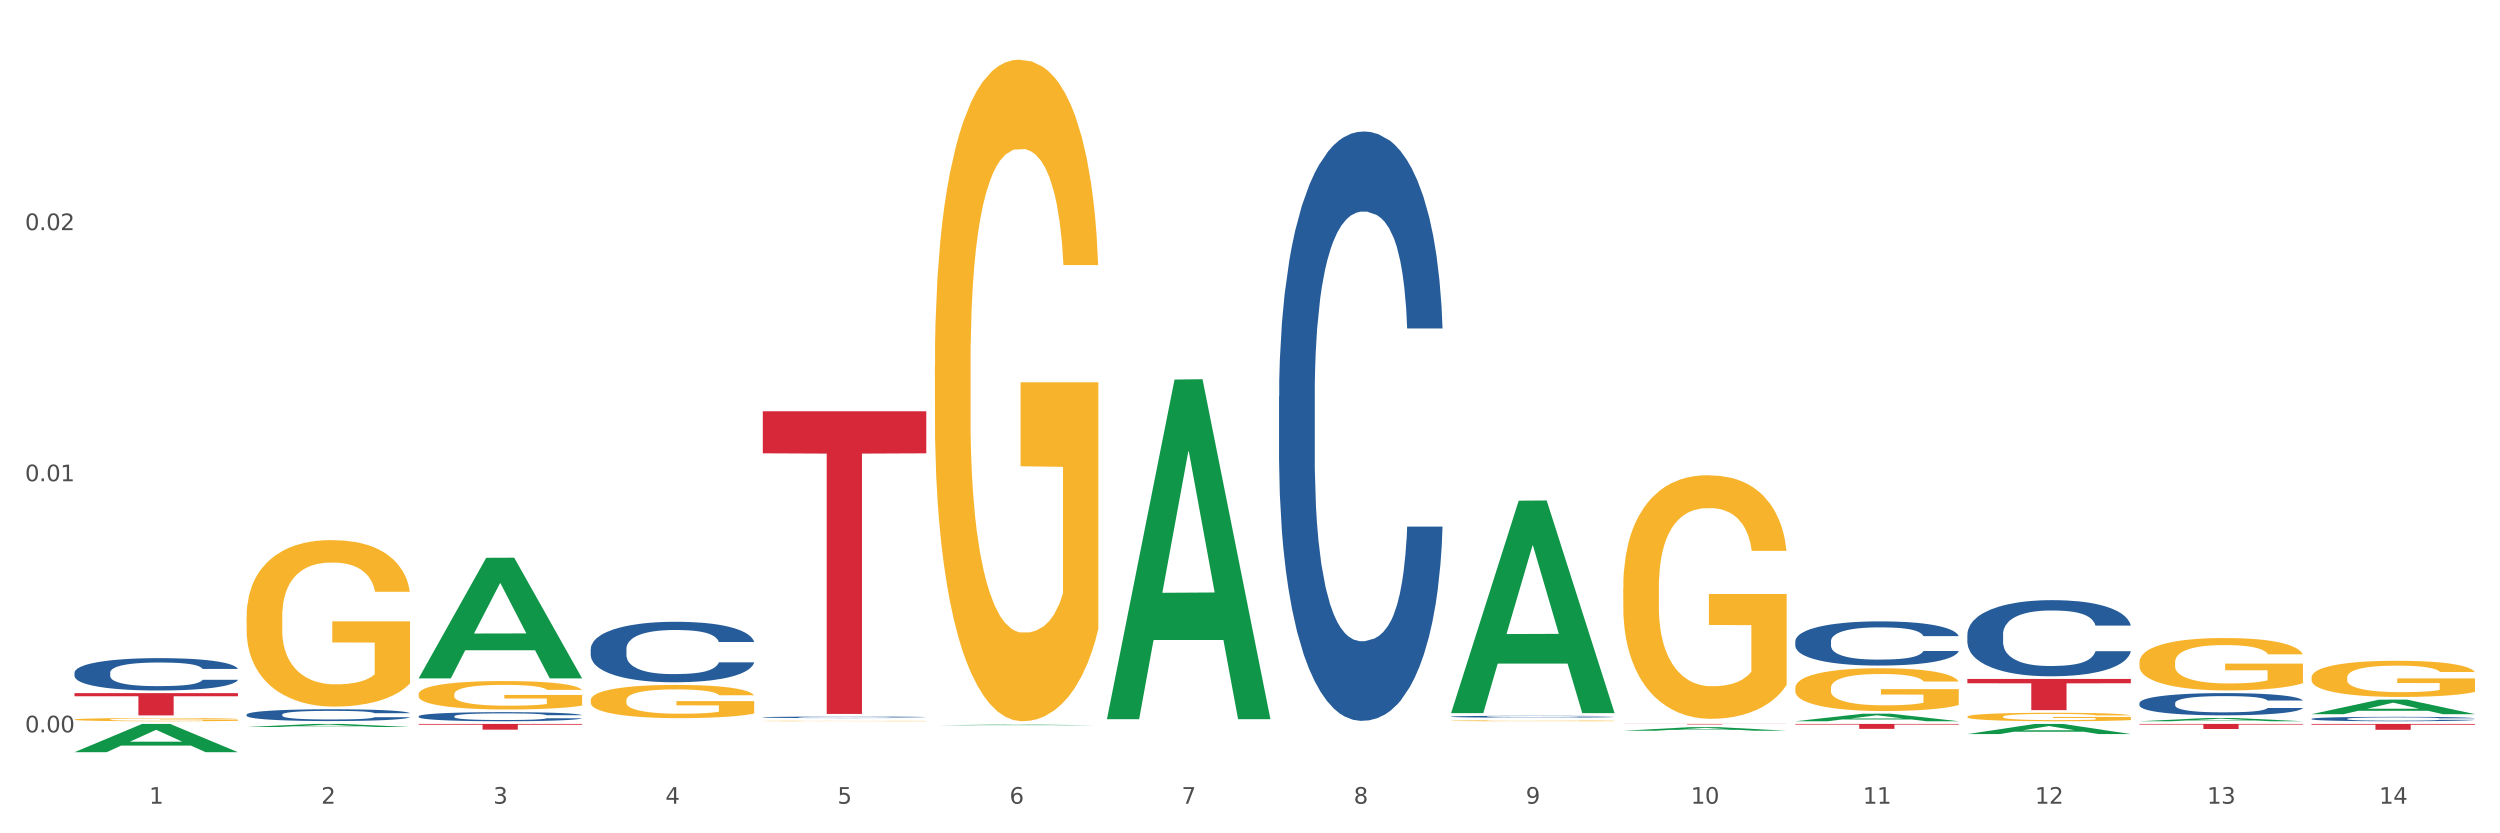
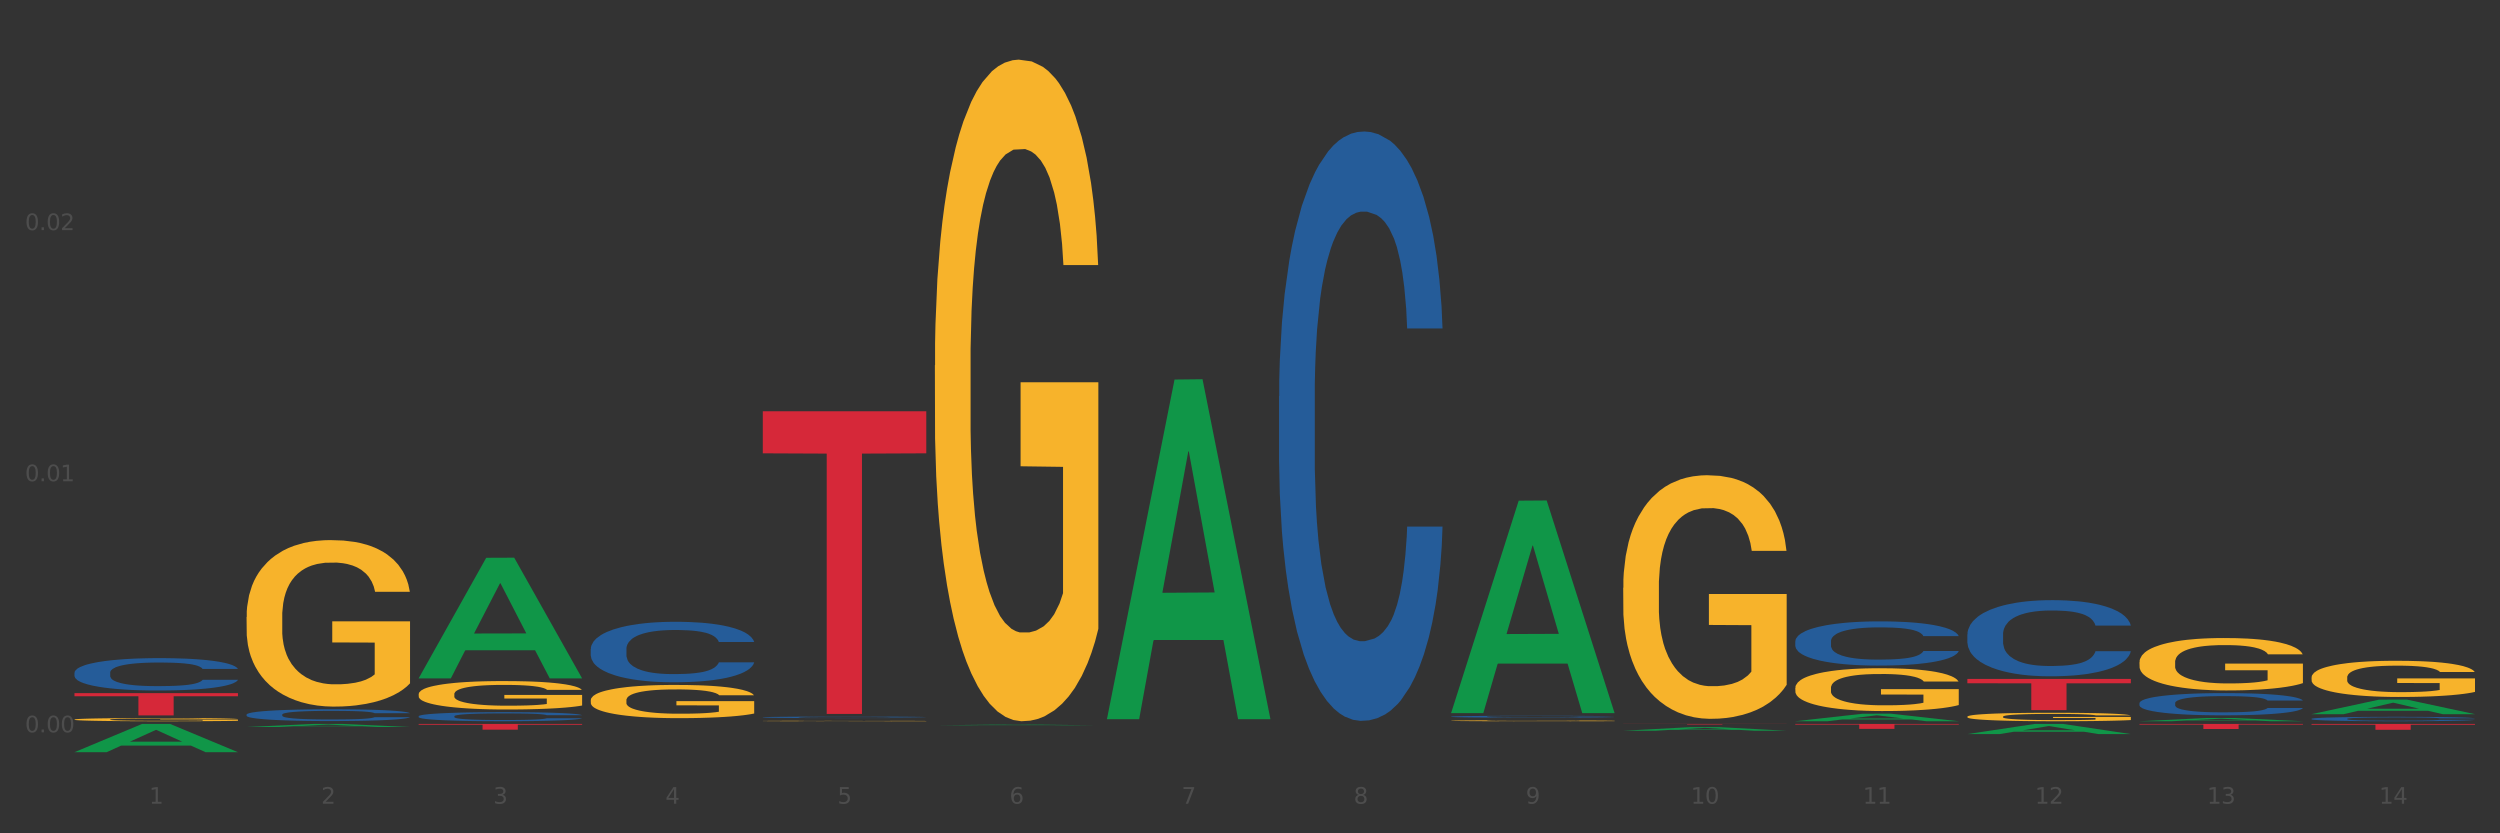
<svg xmlns="http://www.w3.org/2000/svg" xmlns:xlink="http://www.w3.org/1999/xlink" width="1080pt" height="360pt" viewBox="0 0 1080 360" version="1.1">
  <rect x="0" y="0" width="1080" height="360" fill="#333333" stroke="none" />
  <defs>
    <style type="text/css">*{stroke-linejoin: round; stroke-linecap: butt}</style>
  </defs>
  <g id="figure_1">
    <g id="patch_1">
-       <path d="M 0 360  L 1080 360  L 1080 0  L 0 0  z " style="fill: #ffffff; stroke: #ffffff; stroke-linejoin: miter" />
-     </g>
+       </g>
    <g id="axes_1">
      <g id="matplotlib.axis_1">
        <g id="xtick_1">
          <g id="text_1">
            <g style="fill: #4d4d4d" transform="translate(64.432 347.204) scale(0.096 -0.096)">
              <defs>
                <path id="DejaVuSans-31" d="M 794 531  L 1825 531  L 1825 4091  L 703 3866  L 703 4441  L 1819 4666  L 2450 4666  L 2450 531  L 3481 531  L 3481 0  L 794 0  L 794 531  z " transform="scale(0.016)" />
              </defs>
              <use xlink:href="#DejaVuSans-31" />
            </g>
          </g>
        </g>
        <g id="xtick_2">
          <g id="text_2">
            <g style="fill: #4d4d4d" transform="translate(138.771 347.204) scale(0.096 -0.096)">
              <defs>
                <path id="DejaVuSans-32" d="M 1228 531  L 3431 531  L 3431 0  L 469 0  L 469 531  Q 828 903 1448 1529  Q 2069 2156 2228 2338  Q 2531 2678 2651 2914  Q 2772 3150 2772 3378  Q 2772 3750 2511 3984  Q 2250 4219 1831 4219  Q 1534 4219 1204 4116  Q 875 4013 500 3803  L 500 4441  Q 881 4594 1212 4672  Q 1544 4750 1819 4750  Q 2544 4750 2975 4387  Q 3406 4025 3406 3419  Q 3406 3131 3298 2873  Q 3191 2616 2906 2266  Q 2828 2175 2409 1742  Q 1991 1309 1228 531  z " transform="scale(0.016)" />
              </defs>
              <use xlink:href="#DejaVuSans-32" />
            </g>
          </g>
        </g>
        <g id="xtick_3">
          <g id="text_3">
            <g style="fill: #4d4d4d" transform="translate(213.109 347.204) scale(0.096 -0.096)">
              <defs>
                <path id="DejaVuSans-33" d="M 2597 2516  Q 3050 2419 3304 2112  Q 3559 1806 3559 1356  Q 3559 666 3084 287  Q 2609 -91 1734 -91  Q 1441 -91 1130 -33  Q 819 25 488 141  L 488 750  Q 750 597 1062 519  Q 1375 441 1716 441  Q 2309 441 2620 675  Q 2931 909 2931 1356  Q 2931 1769 2642 2001  Q 2353 2234 1838 2234  L 1294 2234  L 1294 2753  L 1863 2753  Q 2328 2753 2575 2939  Q 2822 3125 2822 3475  Q 2822 3834 2567 4026  Q 2313 4219 1838 4219  Q 1578 4219 1281 4162  Q 984 4106 628 3988  L 628 4550  Q 988 4650 1302 4700  Q 1616 4750 1894 4750  Q 2613 4750 3031 4423  Q 3450 4097 3450 3541  Q 3450 3153 3228 2886  Q 3006 2619 2597 2516  z " transform="scale(0.016)" />
              </defs>
              <use xlink:href="#DejaVuSans-33" />
            </g>
          </g>
        </g>
        <g id="xtick_4">
          <g id="text_4">
            <g style="fill: #4d4d4d" transform="translate(287.448 347.204) scale(0.096 -0.096)">
              <defs>
                <path id="DejaVuSans-34" d="M 2419 4116  L 825 1625  L 2419 1625  L 2419 4116  z M 2253 4666  L 3047 4666  L 3047 1625  L 3713 1625  L 3713 1100  L 3047 1100  L 3047 0  L 2419 0  L 2419 1100  L 313 1100  L 313 1709  L 2253 4666  z " transform="scale(0.016)" />
              </defs>
              <use xlink:href="#DejaVuSans-34" />
            </g>
          </g>
        </g>
        <g id="xtick_5">
          <g id="text_5">
            <g style="fill: #4d4d4d" transform="translate(361.787 347.204) scale(0.096 -0.096)">
              <defs>
                <path id="DejaVuSans-35" d="M 691 4666  L 3169 4666  L 3169 4134  L 1269 4134  L 1269 2991  Q 1406 3038 1543 3061  Q 1681 3084 1819 3084  Q 2600 3084 3056 2656  Q 3513 2228 3513 1497  Q 3513 744 3044 326  Q 2575 -91 1722 -91  Q 1428 -91 1123 -41  Q 819 9 494 109  L 494 744  Q 775 591 1075 516  Q 1375 441 1709 441  Q 2250 441 2565 725  Q 2881 1009 2881 1497  Q 2881 1984 2565 2268  Q 2250 2553 1709 2553  Q 1456 2553 1204 2497  Q 953 2441 691 2322  L 691 4666  z " transform="scale(0.016)" />
              </defs>
              <use xlink:href="#DejaVuSans-35" />
            </g>
          </g>
        </g>
        <g id="xtick_6">
          <g id="text_6">
            <g style="fill: #4d4d4d" transform="translate(436.125 347.204) scale(0.096 -0.096)">
              <defs>
                <path id="DejaVuSans-36" d="M 2113 2584  Q 1688 2584 1439 2293  Q 1191 2003 1191 1497  Q 1191 994 1439 701  Q 1688 409 2113 409  Q 2538 409 2786 701  Q 3034 994 3034 1497  Q 3034 2003 2786 2293  Q 2538 2584 2113 2584  z M 3366 4563  L 3366 3988  Q 3128 4100 2886 4159  Q 2644 4219 2406 4219  Q 1781 4219 1451 3797  Q 1122 3375 1075 2522  Q 1259 2794 1537 2939  Q 1816 3084 2150 3084  Q 2853 3084 3261 2657  Q 3669 2231 3669 1497  Q 3669 778 3244 343  Q 2819 -91 2113 -91  Q 1303 -91 875 529  Q 447 1150 447 2328  Q 447 3434 972 4092  Q 1497 4750 2381 4750  Q 2619 4750 2861 4703  Q 3103 4656 3366 4563  z " transform="scale(0.016)" />
              </defs>
              <use xlink:href="#DejaVuSans-36" />
            </g>
          </g>
        </g>
        <g id="xtick_7">
          <g id="text_7">
            <g style="fill: #4d4d4d" transform="translate(510.464 347.204) scale(0.096 -0.096)">
              <defs>
                <path id="DejaVuSans-37" d="M 525 4666  L 3525 4666  L 3525 4397  L 1831 0  L 1172 0  L 2766 4134  L 525 4134  L 525 4666  z " transform="scale(0.016)" />
              </defs>
              <use xlink:href="#DejaVuSans-37" />
            </g>
          </g>
        </g>
        <g id="xtick_8">
          <g id="text_8">
            <g style="fill: #4d4d4d" transform="translate(584.803 347.204) scale(0.096 -0.096)">
              <defs>
                <path id="DejaVuSans-38" d="M 2034 2216  Q 1584 2216 1326 1975  Q 1069 1734 1069 1313  Q 1069 891 1326 650  Q 1584 409 2034 409  Q 2484 409 2743 651  Q 3003 894 3003 1313  Q 3003 1734 2745 1975  Q 2488 2216 2034 2216  z M 1403 2484  Q 997 2584 770 2862  Q 544 3141 544 3541  Q 544 4100 942 4425  Q 1341 4750 2034 4750  Q 2731 4750 3128 4425  Q 3525 4100 3525 3541  Q 3525 3141 3298 2862  Q 3072 2584 2669 2484  Q 3125 2378 3379 2068  Q 3634 1759 3634 1313  Q 3634 634 3220 271  Q 2806 -91 2034 -91  Q 1263 -91 848 271  Q 434 634 434 1313  Q 434 1759 690 2068  Q 947 2378 1403 2484  z M 1172 3481  Q 1172 3119 1398 2916  Q 1625 2713 2034 2713  Q 2441 2713 2670 2916  Q 2900 3119 2900 3481  Q 2900 3844 2670 4047  Q 2441 4250 2034 4250  Q 1625 4250 1398 4047  Q 1172 3844 1172 3481  z " transform="scale(0.016)" />
              </defs>
              <use xlink:href="#DejaVuSans-38" />
            </g>
          </g>
        </g>
        <g id="xtick_9">
          <g id="text_9">
            <g style="fill: #4d4d4d" transform="translate(659.142 347.204) scale(0.096 -0.096)">
              <defs>
                <path id="DejaVuSans-39" d="M 703 97  L 703 672  Q 941 559 1184 500  Q 1428 441 1663 441  Q 2288 441 2617 861  Q 2947 1281 2994 2138  Q 2813 1869 2534 1725  Q 2256 1581 1919 1581  Q 1219 1581 811 2004  Q 403 2428 403 3163  Q 403 3881 828 4315  Q 1253 4750 1959 4750  Q 2769 4750 3195 4129  Q 3622 3509 3622 2328  Q 3622 1225 3098 567  Q 2575 -91 1691 -91  Q 1453 -91 1209 -44  Q 966 3 703 97  z M 1959 2075  Q 2384 2075 2632 2365  Q 2881 2656 2881 3163  Q 2881 3666 2632 3958  Q 2384 4250 1959 4250  Q 1534 4250 1286 3958  Q 1038 3666 1038 3163  Q 1038 2656 1286 2365  Q 1534 2075 1959 2075  z " transform="scale(0.016)" />
              </defs>
              <use xlink:href="#DejaVuSans-39" />
            </g>
          </g>
        </g>
        <g id="xtick_10">
          <g id="text_10">
            <g style="fill: #4d4d4d" transform="translate(730.426 347.204) scale(0.096 -0.096)">
              <defs>
                <path id="DejaVuSans-30" d="M 2034 4250  Q 1547 4250 1301 3770  Q 1056 3291 1056 2328  Q 1056 1369 1301 889  Q 1547 409 2034 409  Q 2525 409 2770 889  Q 3016 1369 3016 2328  Q 3016 3291 2770 3770  Q 2525 4250 2034 4250  z M 2034 4750  Q 2819 4750 3233 4129  Q 3647 3509 3647 2328  Q 3647 1150 3233 529  Q 2819 -91 2034 -91  Q 1250 -91 836 529  Q 422 1150 422 2328  Q 422 3509 836 4129  Q 1250 4750 2034 4750  z " transform="scale(0.016)" />
              </defs>
              <use xlink:href="#DejaVuSans-31" />
              <use xlink:href="#DejaVuSans-30" transform="translate(63.623 0)" />
            </g>
          </g>
        </g>
        <g id="xtick_11">
          <g id="text_11">
            <g style="fill: #4d4d4d" transform="translate(804.765 347.204) scale(0.096 -0.096)">
              <use xlink:href="#DejaVuSans-31" />
              <use xlink:href="#DejaVuSans-31" transform="translate(63.623 0)" />
            </g>
          </g>
        </g>
        <g id="xtick_12">
          <g id="text_12">
            <g style="fill: #4d4d4d" transform="translate(879.104 347.204) scale(0.096 -0.096)">
              <use xlink:href="#DejaVuSans-31" />
              <use xlink:href="#DejaVuSans-32" transform="translate(63.623 0)" />
            </g>
          </g>
        </g>
        <g id="xtick_13">
          <g id="text_13">
            <g style="fill: #4d4d4d" transform="translate(953.442 347.204) scale(0.096 -0.096)">
              <use xlink:href="#DejaVuSans-31" />
              <use xlink:href="#DejaVuSans-33" transform="translate(63.623 0)" />
            </g>
          </g>
        </g>
        <g id="xtick_14">
          <g id="text_14">
            <g style="fill: #4d4d4d" transform="translate(1027.781 347.204) scale(0.096 -0.096)">
              <use xlink:href="#DejaVuSans-31" />
              <use xlink:href="#DejaVuSans-34" transform="translate(63.623 0)" />
            </g>
          </g>
        </g>
        <g id="xtick_15" />
        <g id="xtick_16" />
        <g id="xtick_17" />
        <g id="xtick_18" />
        <g id="xtick_19" />
        <g id="xtick_20" />
        <g id="xtick_21" />
        <g id="xtick_22" />
        <g id="xtick_23" />
        <g id="xtick_24" />
        <g id="xtick_25" />
        <g id="xtick_26" />
        <g id="xtick_27" />
      </g>
      <g id="matplotlib.axis_2">
        <g id="ytick_1">
          <g id="text_15">
            <g style="fill: #4d4d4d" transform="translate(10.8 316.375) scale(0.096 -0.096)">
              <defs>
                <path id="DejaVuSans-2e" d="M 684 794  L 1344 794  L 1344 0  L 684 0  L 684 794  z " transform="scale(0.016)" />
              </defs>
              <use xlink:href="#DejaVuSans-30" />
              <use xlink:href="#DejaVuSans-2e" transform="translate(63.623 0)" />
              <use xlink:href="#DejaVuSans-30" transform="translate(95.41 0)" />
              <use xlink:href="#DejaVuSans-30" transform="translate(159.033 0)" />
            </g>
          </g>
        </g>
        <g id="ytick_2">
          <g id="text_16">
            <g style="fill: #4d4d4d" transform="translate(10.8 207.893) scale(0.096 -0.096)">
              <use xlink:href="#DejaVuSans-30" />
              <use xlink:href="#DejaVuSans-2e" transform="translate(63.623 0)" />
              <use xlink:href="#DejaVuSans-30" transform="translate(95.41 0)" />
              <use xlink:href="#DejaVuSans-31" transform="translate(159.033 0)" />
            </g>
          </g>
        </g>
        <g id="ytick_3">
          <g id="text_17">
            <g style="fill: #4d4d4d" transform="translate(10.8 99.412) scale(0.096 -0.096)">
              <use xlink:href="#DejaVuSans-30" />
              <use xlink:href="#DejaVuSans-2e" transform="translate(63.623 0)" />
              <use xlink:href="#DejaVuSans-30" transform="translate(95.41 0)" />
              <use xlink:href="#DejaVuSans-32" transform="translate(159.033 0)" />
            </g>
          </g>
        </g>
        <g id="ytick_4" />
        <g id="ytick_5" />
        <g id="ytick_6" />
      </g>
      <g id="PolyCollection_1">
        <path d="M 32.175 324.927  L 32.248 324.915  L 61.37 312.739  L 73.456 312.727  L 102.797 324.95  L 88.818 324.95  L 82.484 322.103  L 52.415 322.103  L 52.197 322.149  L 46.081 324.95  L 32.175 324.95  L 32.175 324.927  L 56.201 320.405  L 78.698 320.393  L 67.559 315.332  L 67.413 315.31  L 67.267 315.344  L 56.128 320.393  L 56.201 320.405  L 32.175 324.927  z " clip-path="url(#p54c15c285f)" style="fill: #109648" />
        <path d="M 329.53 309.861  L 329.613 309.86  L 329.613 309.843  L 329.864 309.821  L 330.782 309.779  L 331.951 309.747  L 333.954 309.71  L 335.039 309.694  L 336.458 309.677  L 339.38 309.649  L 342.719 309.625  L 345.057 309.612  L 346.81 309.603  L 350.733 309.588  L 352.987 309.582  L 355.324 309.576  L 357.328 309.573  L 360.667 309.569  L 363.338 309.567  L 366.427 309.566  L 369.015 309.567  L 372.437 309.569  L 377.446 309.576  L 379.366 309.581  L 381.954 309.588  L 384.625 309.597  L 386.795 309.607  L 389.3 309.621  L 391.887 309.639  L 394.392 309.661  L 396.145 309.682  L 397.564 309.704  L 398.816 309.731  L 399.734 309.761  L 400.152 309.785  L 384.875 309.785  L 384.458 309.763  L 383.623 309.739  L 382.788 309.723  L 381.87 309.71  L 380.451 309.695  L 379.199 309.685  L 377.112 309.674  L 375.192 309.667  L 373.606 309.663  L 371.686 309.659  L 367.595 309.655  L 364.674 309.655  L 362.837 309.657  L 360.583 309.66  L 358.663 309.664  L 356.41 309.671  L 354.656 309.679  L 352.903 309.689  L 351.902 309.696  L 350.399 309.709  L 349.397 309.72  L 348.062 309.739  L 347.31 309.752  L 345.975 309.786  L 345.391 309.811  L 345.14 309.828  L 344.973 309.847  L 344.973 309.941  L 345.474 309.983  L 345.891 310.001  L 346.559 310.021  L 347.811 310.047  L 349.648 310.073  L 351.568 310.092  L 353.154 310.103  L 354.656 310.111  L 356.159 310.118  L 357.996 310.124  L 359.498 310.127  L 361.752 310.131  L 364.423 310.133  L 366.51 310.133  L 370.768 310.13  L 372.688 310.127  L 374.524 310.123  L 376.528 310.116  L 378.114 310.109  L 379.032 310.104  L 380.534 310.092  L 381.703 310.08  L 382.705 310.066  L 383.373 310.054  L 384.124 310.036  L 384.708 310.016  L 384.875 310.005  L 400.152 310.005  L 399.818 310.027  L 399.233 310.048  L 398.065 310.076  L 397.146 310.092  L 395.727 310.112  L 394.225 310.129  L 392.138 310.147  L 390.218 310.161  L 388.214 310.173  L 386.044 310.184  L 382.121 310.199  L 380.701 310.203  L 377.696 310.21  L 375.359 310.214  L 371.936 310.218  L 368.43 310.221  L 364.757 310.221  L 361.502 310.22  L 357.912 310.217  L 355.658 310.213  L 353.154 310.208  L 350.232 310.199  L 347.477 310.189  L 344.89 310.177  L 342.469 310.163  L 340.215 310.148  L 337.293 310.122  L 335.123 310.097  L 333.537 310.074  L 332.452 310.054  L 331.366 310.029  L 330.782 310.011  L 329.864 309.969  L 329.53 309.931  L 329.53 309.861  z " clip-path="url(#p54c15c285f)" style="fill: #255c99" />
        <path d="M 255.191 280.352  L 255.275 280.328  L 255.275 279.66  L 255.525 278.753  L 256.443 277.082  L 257.612 275.817  L 259.615 274.338  L 260.701 273.717  L 262.12 273.025  L 265.041 271.904  L 268.381 270.949  L 270.718 270.424  L 272.471 270.09  L 276.394 269.493  L 278.648 269.231  L 280.986 269.016  L 282.989 268.873  L 286.328 268.706  L 288.999 268.634  L 292.088 268.61  L 294.676 268.634  L 298.098 268.729  L 303.107 269.016  L 305.027 269.183  L 307.615 269.469  L 310.286 269.851  L 312.457 270.233  L 314.961 270.782  L 317.549 271.498  L 320.053 272.405  L 321.806 273.24  L 323.225 274.123  L 324.477 275.197  L 325.396 276.366  L 325.813 277.345  L 310.537 277.345  L 310.119 276.462  L 309.284 275.507  L 308.45 274.863  L 307.531 274.338  L 306.112 273.741  L 304.86 273.359  L 302.773 272.906  L 300.853 272.619  L 299.267 272.452  L 297.347 272.309  L 293.257 272.166  L 290.335 272.166  L 288.499 272.214  L 286.245 272.333  L 284.325 272.5  L 282.071 272.787  L 280.318 273.097  L 278.565 273.503  L 277.563 273.789  L 276.06 274.314  L 275.059 274.744  L 273.723 275.483  L 272.972 276.008  L 271.636 277.369  L 271.052 278.371  L 270.801 279.063  L 270.634 279.827  L 270.634 283.55  L 271.135 285.22  L 271.553 285.936  L 272.22 286.748  L 273.473 287.798  L 275.309 288.824  L 277.229 289.564  L 278.815 290.017  L 280.318 290.351  L 281.82 290.614  L 283.657 290.853  L 285.159 290.996  L 287.413 291.139  L 290.085 291.211  L 292.172 291.211  L 296.429 291.091  L 298.349 290.972  L 300.185 290.805  L 302.189 290.542  L 303.775 290.256  L 304.693 290.041  L 306.196 289.588  L 307.364 289.11  L 308.366 288.562  L 309.034 288.084  L 309.785 287.368  L 310.37 286.557  L 310.537 286.127  L 325.813 286.127  L 325.479 286.986  L 324.895 287.822  L 323.726 288.943  L 322.808 289.588  L 321.389 290.375  L 319.886 291.044  L 317.799 291.783  L 315.879 292.332  L 313.876 292.81  L 311.705 293.239  L 307.782 293.836  L 306.363 294.003  L 303.358 294.289  L 301.02 294.456  L 297.598 294.623  L 294.092 294.719  L 290.419 294.743  L 287.163 294.695  L 283.573 294.552  L 281.32 294.409  L 278.815 294.194  L 275.893 293.86  L 273.139 293.454  L 270.551 292.977  L 268.13 292.428  L 265.876 291.807  L 262.955 290.781  L 260.784 289.779  L 259.198 288.848  L 258.113 288.06  L 257.028 287.058  L 256.443 286.366  L 255.525 284.695  L 255.191 283.144  L 255.191 280.352  z " clip-path="url(#p54c15c285f)" style="fill: #255c99" />
        <path d="M 180.852 309.416  L 180.936 309.412  L 180.936 309.312  L 181.186 309.175  L 182.105 308.924  L 183.273 308.734  L 185.277 308.512  L 186.362 308.418  L 187.781 308.314  L 190.703 308.146  L 194.042 308.002  L 196.379 307.923  L 198.132 307.873  L 202.056 307.783  L 204.31 307.744  L 206.647 307.711  L 208.65 307.69  L 211.989 307.665  L 214.661 307.654  L 217.749 307.65  L 220.337 307.654  L 223.76 307.668  L 228.768 307.711  L 230.688 307.737  L 233.276 307.78  L 235.947 307.837  L 238.118 307.894  L 240.622 307.977  L 243.21 308.085  L 245.714 308.221  L 247.467 308.347  L 248.886 308.479  L 250.139 308.641  L 251.057 308.817  L 251.474 308.964  L 236.198 308.964  L 235.78 308.831  L 234.946 308.687  L 234.111 308.591  L 233.193 308.512  L 231.774 308.422  L 230.521 308.365  L 228.434 308.296  L 226.514 308.253  L 224.928 308.228  L 223.008 308.207  L 218.918 308.185  L 215.996 308.185  L 214.16 308.192  L 211.906 308.21  L 209.986 308.235  L 207.732 308.278  L 205.979 308.325  L 204.226 308.386  L 203.224 308.429  L 201.722 308.508  L 200.72 308.573  L 199.384 308.684  L 198.633 308.763  L 197.297 308.967  L 196.713 309.118  L 196.463 309.222  L 196.296 309.337  L 196.296 309.897  L 196.797 310.148  L 197.214 310.255  L 197.882 310.377  L 199.134 310.535  L 200.97 310.69  L 202.89 310.801  L 204.476 310.869  L 205.979 310.919  L 207.482 310.959  L 209.318 310.995  L 210.821 311.016  L 213.075 311.038  L 215.746 311.048  L 217.833 311.048  L 222.09 311.031  L 224.01 311.013  L 225.847 310.987  L 227.85 310.948  L 229.436 310.905  L 230.354 310.873  L 231.857 310.804  L 233.026 310.733  L 234.027 310.65  L 234.695 310.578  L 235.447 310.471  L 236.031 310.349  L 236.198 310.284  L 251.474 310.284  L 251.14 310.413  L 250.556 310.539  L 249.387 310.708  L 248.469 310.804  L 247.05 310.923  L 245.547 311.023  L 243.46 311.135  L 241.54 311.217  L 239.537 311.289  L 237.367 311.353  L 233.443 311.443  L 232.024 311.468  L 229.019 311.511  L 226.681 311.536  L 223.259 311.562  L 219.753 311.576  L 216.08 311.579  L 212.824 311.572  L 209.235 311.551  L 206.981 311.529  L 204.476 311.497  L 201.555 311.447  L 198.8 311.386  L 196.212 311.314  L 193.791 311.231  L 191.538 311.138  L 188.616 310.984  L 186.445 310.833  L 184.859 310.693  L 183.774 310.575  L 182.689 310.424  L 182.105 310.32  L 181.186 310.069  L 180.852 309.836  L 180.852 309.416  z " clip-path="url(#p54c15c285f)" style="fill: #255c99" />
        <path d="M 106.514 308.693  L 106.597 308.688  L 106.597 308.558  L 106.848 308.381  L 107.766 308.055  L 108.935 307.809  L 110.938 307.52  L 112.023 307.399  L 113.442 307.264  L 116.364 307.045  L 119.703 306.859  L 122.04 306.757  L 123.794 306.692  L 127.717 306.575  L 129.971 306.524  L 132.308 306.482  L 134.312 306.454  L 137.651 306.422  L 140.322 306.408  L 143.411 306.403  L 145.998 306.408  L 149.421 306.427  L 154.43 306.482  L 156.35 306.515  L 158.937 306.571  L 161.609 306.645  L 163.779 306.72  L 166.283 306.827  L 168.871 306.966  L 171.376 307.143  L 173.129 307.306  L 174.548 307.478  L 175.8 307.688  L 176.718 307.916  L 177.135 308.107  L 161.859 308.107  L 161.442 307.934  L 160.607 307.748  L 159.772 307.623  L 158.854 307.52  L 157.435 307.404  L 156.183 307.329  L 154.096 307.241  L 152.176 307.185  L 150.59 307.153  L 148.67 307.125  L 144.579 307.097  L 141.658 307.097  L 139.821 307.106  L 137.567 307.129  L 135.647 307.162  L 133.393 307.218  L 131.64 307.278  L 129.887 307.357  L 128.886 307.413  L 127.383 307.516  L 126.381 307.599  L 125.046 307.744  L 124.294 307.846  L 122.959 308.111  L 122.374 308.307  L 122.124 308.442  L 121.957 308.591  L 121.957 309.316  L 122.458 309.642  L 122.875 309.782  L 123.543 309.94  L 124.795 310.145  L 126.632 310.345  L 128.552 310.489  L 130.138 310.578  L 131.64 310.643  L 133.143 310.694  L 134.979 310.741  L 136.482 310.768  L 138.736 310.796  L 141.407 310.81  L 143.494 310.81  L 147.751 310.787  L 149.671 310.764  L 151.508 310.731  L 153.511 310.68  L 155.097 310.624  L 156.016 310.582  L 157.518 310.494  L 158.687 310.401  L 159.689 310.294  L 160.357 310.201  L 161.108 310.061  L 161.692 309.903  L 161.859 309.819  L 177.135 309.819  L 176.802 309.987  L 176.217 310.15  L 175.049 310.368  L 174.13 310.494  L 172.711 310.647  L 171.209 310.778  L 169.122 310.922  L 167.202 311.029  L 165.198 311.122  L 163.028 311.206  L 159.104 311.322  L 157.685 311.355  L 154.68 311.411  L 152.343 311.443  L 148.92 311.476  L 145.414 311.494  L 141.741 311.499  L 138.486 311.49  L 134.896 311.462  L 132.642 311.434  L 130.138 311.392  L 127.216 311.327  L 124.461 311.248  L 121.874 311.155  L 119.453 311.048  L 117.199 310.927  L 114.277 310.727  L 112.107 310.531  L 110.521 310.35  L 109.435 310.196  L 108.35 310.001  L 107.766 309.866  L 106.848 309.54  L 106.514 309.237  L 106.514 308.693  z " clip-path="url(#p54c15c285f)" style="fill: #255c99" />
        <path d="M 32.175 290.595  L 32.258 290.583  L 32.258 290.225  L 32.509 289.74  L 33.427 288.846  L 34.596 288.17  L 36.599 287.378  L 37.684 287.046  L 39.104 286.676  L 42.025 286.076  L 45.364 285.566  L 47.702 285.285  L 49.455 285.106  L 53.378 284.787  L 55.632 284.646  L 57.969 284.531  L 59.973 284.455  L 63.312 284.366  L 65.983 284.327  L 69.072 284.314  L 71.66 284.327  L 75.082 284.378  L 80.091 284.531  L 82.011 284.621  L 84.599 284.774  L 87.27 284.978  L 89.44 285.183  L 91.945 285.476  L 94.533 285.859  L 97.037 286.344  L 98.79 286.791  L 100.209 287.263  L 101.461 287.838  L 102.379 288.463  L 102.797 288.987  L 87.52 288.987  L 87.103 288.514  L 86.268 288.004  L 85.434 287.659  L 84.515 287.378  L 83.096 287.059  L 81.844 286.855  L 79.757 286.612  L 77.837 286.459  L 76.251 286.37  L 74.331 286.293  L 70.241 286.217  L 67.319 286.217  L 65.482 286.242  L 63.229 286.306  L 61.309 286.395  L 59.055 286.548  L 57.302 286.714  L 55.549 286.931  L 54.547 287.085  L 53.044 287.366  L 52.043 287.595  L 50.707 287.991  L 49.956 288.272  L 48.62 289  L 48.036 289.536  L 47.785 289.906  L 47.618 290.314  L 47.618 292.306  L 48.119 293.2  L 48.537 293.582  L 49.204 294.017  L 50.457 294.578  L 52.293 295.127  L 54.213 295.523  L 55.799 295.765  L 57.302 295.944  L 58.804 296.085  L 60.641 296.212  L 62.143 296.289  L 64.397 296.365  L 67.069 296.404  L 69.155 296.404  L 73.413 296.34  L 75.333 296.276  L 77.169 296.187  L 79.173 296.046  L 80.759 295.893  L 81.677 295.778  L 83.18 295.536  L 84.348 295.28  L 85.35 294.987  L 86.018 294.731  L 86.769 294.348  L 87.353 293.914  L 87.52 293.685  L 102.797 293.685  L 102.463 294.144  L 101.879 294.591  L 100.71 295.191  L 99.792 295.536  L 98.372 295.957  L 96.87 296.314  L 94.783 296.71  L 92.863 297.004  L 90.86 297.259  L 88.689 297.489  L 84.766 297.808  L 83.347 297.897  L 80.341 298.051  L 78.004 298.14  L 74.581 298.229  L 71.075 298.28  L 67.402 298.293  L 64.147 298.268  L 60.557 298.191  L 58.303 298.114  L 55.799 297.999  L 52.877 297.821  L 50.123 297.604  L 47.535 297.348  L 45.114 297.055  L 42.86 296.723  L 39.938 296.174  L 37.768 295.638  L 36.182 295.14  L 35.097 294.719  L 34.011 294.182  L 33.427 293.812  L 32.509 292.919  L 32.175 292.089  L 32.175 290.595  z " clip-path="url(#p54c15c285f)" style="fill: #255c99" />
        <path d="M 32.175 310.838  L 32.258 310.837  L 32.258 310.791  L 32.425 310.752  L 33.259 310.658  L 34.51 310.58  L 35.427 310.538  L 36.344 310.504  L 37.428 310.47  L 38.762 310.435  L 41.18 310.383  L 42.681 310.357  L 44.515 310.329  L 47.85 310.289  L 50.268 310.266  L 52.77 310.247  L 56.855 310.225  L 59.523 310.215  L 62.358 310.207  L 65.777 310.202  L 68.361 310.201  L 74.031 310.205  L 78.867 310.216  L 81.202 310.225  L 84.203 310.24  L 85.788 310.25  L 88.372 310.27  L 91.04 310.297  L 92.875 310.319  L 95.626 310.362  L 97.711 310.405  L 99.628 310.458  L 100.629 310.494  L 101.379 310.528  L 102.046 310.567  L 102.713 310.629  L 87.705 310.629  L 87.122 310.585  L 86.204 310.543  L 84.87 310.503  L 83.703 310.478  L 81.702 310.446  L 79.868 310.426  L 77.95 310.411  L 75.615 310.399  L 73.781 310.392  L 71.196 310.387  L 66.11 310.388  L 62.692 310.399  L 60.357 310.411  L 58.856 310.422  L 57.522 310.435  L 56.021 310.453  L 54.27 310.479  L 53.02 310.503  L 51.769 310.533  L 50.768 310.563  L 49.851 310.599  L 49.101 310.637  L 48.517 310.676  L 48.017 310.723  L 47.6 310.803  L 47.6 310.975  L 47.767 311.014  L 48.184 311.066  L 48.684 311.105  L 49.518 311.151  L 50.268 311.183  L 51.686 311.228  L 53.27 311.266  L 54.52 311.29  L 55.771 311.31  L 57.939 311.338  L 60.357 311.36  L 62.441 311.374  L 65.276 311.387  L 67.194 311.392  L 68.862 311.394  L 72.947 311.394  L 75.865 311.391  L 79.117 311.382  L 81.619 311.371  L 83.703 311.357  L 86.038 311.334  L 87.538 311.313  L 87.538 311.049  L 69.195 311.048  L 69.195 310.873  L 102.797 310.873  L 102.797 311.387  L 101.379 311.413  L 99.795 311.437  L 98.128 311.459  L 95.626 311.485  L 92.625 311.51  L 89.956 311.528  L 87.122 311.543  L 83.786 311.557  L 79.451 311.569  L 76.783 311.574  L 73.447 311.578  L 69.529 311.579  L 66.11 311.577  L 62.775 311.571  L 59.273 311.559  L 55.855 311.543  L 53.27 311.527  L 50.685 311.506  L 47.934 311.48  L 45.766 311.455  L 44.098 311.432  L 42.264 311.403  L 40.263 311.365  L 38.762 311.331  L 37.428 311.296  L 36.01 311.251  L 35.01 311.212  L 34.009 311.163  L 33.426 311.126  L 32.759 311.07  L 32.258 310.99  L 32.175 310.838  z " clip-path="url(#p54c15c285f)" style="fill: #f7b32b" />
        <path d="M 32.175 299.441  L 102.797 299.441  L 102.797 300.777  L 75.017 300.786  L 75.017 309.053  L 59.788 309.053  L 59.788 300.786  L 32.175 300.777  L 32.175 299.45  L 32.175 299.441  z " clip-path="url(#p54c15c285f)" style="fill: #d62839" />
        <path d="M 180.852 299.896  L 180.936 299.885  L 180.936 299.481  L 181.103 299.134  L 181.936 298.293  L 183.187 297.597  L 184.104 297.227  L 185.021 296.924  L 186.105 296.621  L 187.439 296.307  L 189.857 295.848  L 191.358 295.612  L 193.192 295.365  L 196.528 295.006  L 198.946 294.804  L 201.447 294.636  L 205.533 294.434  L 208.201 294.345  L 211.036 294.277  L 214.454 294.232  L 217.039 294.221  L 222.709 294.255  L 227.545 294.356  L 229.879 294.434  L 232.881 294.569  L 234.465 294.659  L 237.05 294.838  L 239.718 295.074  L 241.552 295.276  L 244.304 295.657  L 246.388 296.038  L 248.306 296.509  L 249.306 296.835  L 250.057 297.137  L 250.724 297.485  L 251.391 298.035  L 236.383 298.035  L 235.799 297.642  L 234.882 297.272  L 233.548 296.913  L 232.38 296.689  L 230.379 296.408  L 228.545 296.229  L 226.627 296.094  L 224.293 295.982  L 222.458 295.926  L 219.874 295.881  L 214.788 295.892  L 211.369 295.982  L 209.034 296.094  L 207.534 296.195  L 206.2 296.307  L 204.699 296.464  L 202.948 296.7  L 201.697 296.913  L 200.446 297.182  L 199.446 297.451  L 198.529 297.765  L 197.778 298.102  L 197.195 298.45  L 196.694 298.876  L 196.277 299.582  L 196.277 301.119  L 196.444 301.467  L 196.861 301.927  L 197.361 302.274  L 198.195 302.689  L 198.946 302.97  L 200.363 303.373  L 201.947 303.71  L 203.198 303.923  L 204.449 304.102  L 206.616 304.349  L 209.034 304.551  L 211.119 304.674  L 213.954 304.787  L 215.871 304.831  L 217.539 304.854  L 221.625 304.854  L 224.543 304.82  L 227.795 304.742  L 230.296 304.641  L 232.38 304.517  L 234.715 304.316  L 236.216 304.125  L 236.216 301.781  L 217.873 301.77  L 217.873 300.211  L 251.474 300.211  L 251.474 304.787  L 250.057 305.022  L 248.473 305.235  L 246.805 305.426  L 244.304 305.661  L 241.302 305.886  L 238.634 306.043  L 235.799 306.177  L 232.464 306.301  L 228.128 306.413  L 225.46 306.458  L 222.125 306.491  L 218.206 306.503  L 214.788 306.48  L 211.452 306.424  L 207.951 306.323  L 204.532 306.177  L 201.947 306.032  L 199.362 305.852  L 196.611 305.617  L 194.443 305.392  L 192.776 305.19  L 190.941 304.932  L 188.94 304.596  L 187.439 304.293  L 186.105 303.979  L 184.688 303.575  L 183.687 303.228  L 182.687 302.79  L 182.103 302.465  L 181.436 301.96  L 180.936 301.254  L 180.852 299.896  z " clip-path="url(#p54c15c285f)" style="fill: #f7b32b" />
        <path d="M 329.53 177.665  L 400.152 177.665  L 400.152 195.835  L 372.371 195.958  L 372.371 308.418  L 357.143 308.418  L 357.143 195.958  L 329.53 195.835  L 329.53 177.787  L 329.53 177.665  z " clip-path="url(#p54c15c285f)" style="fill: #d62839" />
        <path d="M 701.223 312.727  L 771.845 312.727  L 771.845 312.761  L 744.065 312.761  L 744.065 312.966  L 728.836 312.966  L 728.836 312.761  L 701.223 312.761  L 701.223 312.728  L 701.223 312.727  z " clip-path="url(#p54c15c285f)" style="fill: #d62839" />
        <path d="M 775.562 312.727  L 846.184 312.727  L 846.184 313.027  L 818.404 313.029  L 818.404 314.88  L 803.175 314.88  L 803.175 313.029  L 775.562 313.027  L 775.562 312.729  L 775.562 312.727  z " clip-path="url(#p54c15c285f)" style="fill: #d62839" />
        <path d="M 849.901 293.308  L 920.523 293.308  L 920.523 295.179  L 892.742 295.192  L 892.742 306.769  L 877.514 306.769  L 877.514 295.192  L 849.901 295.179  L 849.901 293.321  L 849.901 293.308  z " clip-path="url(#p54c15c285f)" style="fill: #d62839" />
        <path d="M 924.24 312.727  L 994.861 312.727  L 994.861 313.034  L 967.081 313.036  L 967.081 314.934  L 951.852 314.934  L 951.852 313.036  L 924.24 313.034  L 924.24 312.729  L 924.24 312.727  z " clip-path="url(#p54c15c285f)" style="fill: #d62839" />
        <path d="M 998.578 312.727  L 1069.2 312.727  L 1069.2 313.081  L 1041.42 313.083  L 1041.42 315.27  L 1026.191 315.27  L 1026.191 313.083  L 998.578 313.081  L 998.578 312.73  L 998.578 312.727  z " clip-path="url(#p54c15c285f)" style="fill: #d62839" />
        <path d="M 998.578 292.681  L 998.662 292.667  L 998.662 292.153  L 998.828 291.711  L 999.662 290.64  L 1000.913 289.755  L 1001.83 289.284  L 1002.747 288.898  L 1003.831 288.513  L 1005.165 288.113  L 1007.583 287.528  L 1009.084 287.228  L 1010.918 286.914  L 1014.253 286.457  L 1016.671 286.2  L 1019.173 285.986  L 1023.258 285.729  L 1025.926 285.615  L 1028.761 285.529  L 1032.18 285.472  L 1034.765 285.458  L 1040.434 285.501  L 1045.27 285.629  L 1047.605 285.729  L 1050.607 285.9  L 1052.191 286.015  L 1054.775 286.243  L 1057.444 286.543  L 1059.278 286.8  L 1062.029 287.285  L 1064.114 287.77  L 1066.032 288.37  L 1067.032 288.784  L 1067.783 289.169  L 1068.45 289.612  L 1069.117 290.312  L 1054.108 290.312  L 1053.525 289.812  L 1052.608 289.341  L 1051.274 288.884  L 1050.106 288.598  L 1048.105 288.242  L 1046.271 288.013  L 1044.353 287.842  L 1042.019 287.699  L 1040.184 287.628  L 1037.599 287.571  L 1032.513 287.585  L 1029.095 287.699  L 1026.76 287.842  L 1025.259 287.97  L 1023.925 288.113  L 1022.425 288.313  L 1020.674 288.613  L 1019.423 288.884  L 1018.172 289.227  L 1017.172 289.569  L 1016.255 289.969  L 1015.504 290.397  L 1014.92 290.84  L 1014.42 291.382  L 1014.003 292.282  L 1014.003 294.237  L 1014.17 294.68  L 1014.587 295.265  L 1015.087 295.708  L 1015.921 296.236  L 1016.671 296.593  L 1018.089 297.107  L 1019.673 297.535  L 1020.924 297.806  L 1022.174 298.035  L 1024.342 298.349  L 1026.76 298.606  L 1028.845 298.763  L 1031.68 298.905  L 1033.597 298.963  L 1035.265 298.991  L 1039.35 298.991  L 1042.269 298.948  L 1045.52 298.848  L 1048.022 298.72  L 1050.106 298.563  L 1052.441 298.306  L 1053.942 298.063  L 1053.942 295.08  L 1035.598 295.065  L 1035.598 293.081  L 1069.2 293.081  L 1069.2 298.905  L 1067.783 299.205  L 1066.198 299.476  L 1064.531 299.719  L 1062.029 300.019  L 1059.028 300.304  L 1056.36 300.504  L 1053.525 300.676  L 1050.19 300.833  L 1045.854 300.975  L 1043.186 301.033  L 1039.851 301.075  L 1035.932 301.09  L 1032.513 301.061  L 1029.178 300.99  L 1025.676 300.861  L 1022.258 300.676  L 1019.673 300.49  L 1017.088 300.262  L 1014.337 299.962  L 1012.169 299.676  L 1010.501 299.419  L 1008.667 299.091  L 1006.666 298.663  L 1005.165 298.277  L 1003.831 297.878  L 1002.414 297.364  L 1001.413 296.921  L 1000.413 296.364  L 999.829 295.95  L 999.162 295.308  L 998.662 294.409  L 998.578 292.681  z " clip-path="url(#p54c15c285f)" style="fill: #f7b32b" />
        <path d="M 924.24 286.092  L 924.323 286.071  L 924.323 285.327  L 924.49 284.686  L 925.323 283.135  L 926.574 281.853  L 927.491 281.171  L 928.408 280.613  L 929.492 280.054  L 930.826 279.475  L 933.244 278.628  L 934.745 278.193  L 936.58 277.738  L 939.915 277.077  L 942.333 276.705  L 944.834 276.394  L 948.92 276.022  L 951.588 275.857  L 954.423 275.733  L 957.841 275.65  L 960.426 275.629  L 966.096 275.691  L 970.932 275.877  L 973.266 276.022  L 976.268 276.27  L 977.852 276.436  L 980.437 276.767  L 983.105 277.201  L 984.939 277.573  L 987.691 278.276  L 989.775 278.979  L 991.693 279.848  L 992.693 280.447  L 993.444 281.005  L 994.111 281.646  L 994.778 282.66  L 979.77 282.66  L 979.186 281.936  L 978.269 281.254  L 976.935 280.592  L 975.768 280.178  L 973.766 279.661  L 971.932 279.331  L 970.014 279.082  L 967.68 278.876  L 965.845 278.772  L 963.261 278.69  L 958.175 278.71  L 954.756 278.876  L 952.422 279.082  L 950.921 279.269  L 949.587 279.475  L 948.086 279.765  L 946.335 280.199  L 945.084 280.592  L 943.834 281.088  L 942.833 281.584  L 941.916 282.163  L 941.165 282.784  L 940.582 283.425  L 940.081 284.21  L 939.665 285.513  L 939.665 288.346  L 939.831 288.987  L 940.248 289.835  L 940.749 290.476  L 941.582 291.241  L 942.333 291.758  L 943.75 292.502  L 945.334 293.122  L 946.585 293.515  L 947.836 293.846  L 950.004 294.301  L 952.422 294.673  L 954.506 294.901  L 957.341 295.108  L 959.259 295.19  L 960.926 295.232  L 965.012 295.232  L 967.93 295.17  L 971.182 295.025  L 973.683 294.839  L 975.768 294.611  L 978.102 294.239  L 979.603 293.888  L 979.603 289.566  L 961.26 289.545  L 961.26 286.671  L 994.861 286.671  L 994.861 295.108  L 993.444 295.542  L 991.86 295.935  L 990.192 296.286  L 987.691 296.72  L 984.689 297.134  L 982.021 297.423  L 979.186 297.672  L 975.851 297.899  L 971.515 298.106  L 968.847 298.188  L 965.512 298.251  L 961.593 298.271  L 958.175 298.23  L 954.84 298.126  L 951.338 297.94  L 947.919 297.672  L 945.334 297.403  L 942.75 297.072  L 939.998 296.638  L 937.83 296.224  L 936.163 295.852  L 934.328 295.376  L 932.327 294.756  L 930.826 294.198  L 929.492 293.619  L 928.075 292.874  L 927.074 292.233  L 926.074 291.427  L 925.49 290.827  L 924.823 289.897  L 924.323 288.594  L 924.24 286.092  z " clip-path="url(#p54c15c285f)" style="fill: #f7b32b" />
        <path d="M 849.901 309.61  L 849.984 309.606  L 849.984 309.486  L 850.151 309.382  L 850.985 309.131  L 852.235 308.924  L 853.153 308.814  L 854.07 308.723  L 855.154 308.633  L 856.488 308.539  L 858.906 308.402  L 860.407 308.332  L 862.241 308.258  L 865.576 308.151  L 867.994 308.091  L 870.495 308.041  L 874.581 307.981  L 877.249 307.954  L 880.084 307.934  L 883.502 307.921  L 886.087 307.917  L 891.757 307.927  L 896.593 307.957  L 898.927 307.981  L 901.929 308.021  L 903.513 308.048  L 906.098 308.101  L 908.766 308.171  L 910.601 308.232  L 913.352 308.345  L 915.436 308.459  L 917.354 308.599  L 918.355 308.696  L 919.105 308.787  L 919.772 308.89  L 920.439 309.054  L 905.431 309.054  L 904.847 308.937  L 903.93 308.827  L 902.596 308.72  L 901.429 308.653  L 899.428 308.569  L 897.593 308.516  L 895.676 308.476  L 893.341 308.442  L 891.507 308.426  L 888.922 308.412  L 883.836 308.416  L 880.417 308.442  L 878.083 308.476  L 876.582 308.506  L 875.248 308.539  L 873.747 308.586  L 871.996 308.656  L 870.745 308.72  L 869.495 308.8  L 868.494 308.88  L 867.577 308.974  L 866.827 309.074  L 866.243 309.178  L 865.743 309.305  L 865.326 309.516  L 865.326 309.974  L 865.493 310.078  L 865.91 310.215  L 866.41 310.319  L 867.244 310.442  L 867.994 310.526  L 869.411 310.646  L 870.996 310.747  L 872.246 310.81  L 873.497 310.864  L 875.665 310.937  L 878.083 310.998  L 880.167 311.034  L 883.002 311.068  L 884.92 311.081  L 886.587 311.088  L 890.673 311.088  L 893.591 311.078  L 896.843 311.054  L 899.344 311.024  L 901.429 310.988  L 903.763 310.927  L 905.264 310.87  L 905.264 310.171  L 886.921 310.168  L 886.921 309.703  L 920.523 309.703  L 920.523 311.068  L 919.105 311.138  L 917.521 311.202  L 915.853 311.258  L 913.352 311.329  L 910.35 311.396  L 907.682 311.442  L 904.847 311.483  L 901.512 311.519  L 897.177 311.553  L 894.508 311.566  L 891.173 311.576  L 887.254 311.579  L 883.836 311.573  L 880.501 311.556  L 876.999 311.526  L 873.58 311.483  L 870.996 311.439  L 868.411 311.386  L 865.659 311.315  L 863.492 311.248  L 861.824 311.188  L 859.99 311.111  L 857.989 311.011  L 856.488 310.921  L 855.154 310.827  L 853.736 310.707  L 852.736 310.603  L 851.735 310.472  L 851.151 310.375  L 850.484 310.225  L 849.984 310.014  L 849.901 309.61  z " clip-path="url(#p54c15c285f)" style="fill: #f7b32b" />
        <path d="M 775.562 297.222  L 775.645 297.205  L 775.645 296.597  L 775.812 296.074  L 776.646 294.807  L 777.897 293.76  L 778.814 293.202  L 779.731 292.746  L 780.815 292.29  L 782.149 291.818  L 784.567 291.125  L 786.068 290.771  L 787.902 290.399  L 791.237 289.859  L 793.655 289.555  L 796.157 289.301  L 800.242 288.997  L 802.91 288.862  L 805.745 288.761  L 809.164 288.693  L 811.748 288.676  L 817.418 288.727  L 822.254 288.879  L 824.589 288.997  L 827.59 289.2  L 829.175 289.335  L 831.759 289.605  L 834.427 289.96  L 836.262 290.264  L 839.013 290.838  L 841.098 291.412  L 843.015 292.122  L 844.016 292.611  L 844.766 293.067  L 845.433 293.591  L 846.1 294.418  L 831.092 294.418  L 830.509 293.827  L 829.592 293.27  L 828.257 292.73  L 827.09 292.392  L 825.089 291.97  L 823.255 291.699  L 821.337 291.497  L 819.002 291.328  L 817.168 291.243  L 814.583 291.176  L 809.497 291.193  L 806.079 291.328  L 803.744 291.497  L 802.243 291.649  L 800.909 291.818  L 799.408 292.054  L 797.657 292.409  L 796.407 292.73  L 795.156 293.135  L 794.156 293.54  L 793.238 294.013  L 792.488 294.52  L 791.904 295.043  L 791.404 295.685  L 790.987 296.749  L 790.987 299.063  L 791.154 299.586  L 791.571 300.279  L 792.071 300.802  L 792.905 301.427  L 793.655 301.849  L 795.073 302.457  L 796.657 302.964  L 797.908 303.285  L 799.158 303.555  L 801.326 303.927  L 803.744 304.231  L 805.829 304.417  L 808.663 304.585  L 810.581 304.653  L 812.249 304.687  L 816.334 304.687  L 819.253 304.636  L 822.504 304.518  L 825.006 304.366  L 827.09 304.18  L 829.425 303.876  L 830.926 303.589  L 830.926 300.059  L 812.582 300.042  L 812.582 297.695  L 846.184 297.695  L 846.184 304.585  L 844.766 304.94  L 843.182 305.261  L 841.515 305.548  L 839.013 305.903  L 836.012 306.241  L 833.344 306.477  L 830.509 306.68  L 827.174 306.865  L 822.838 307.034  L 820.17 307.102  L 816.835 307.153  L 812.916 307.169  L 809.497 307.136  L 806.162 307.051  L 802.66 306.899  L 799.242 306.68  L 796.657 306.46  L 794.072 306.19  L 791.321 305.835  L 789.153 305.497  L 787.485 305.193  L 785.651 304.805  L 783.65 304.298  L 782.149 303.842  L 780.815 303.369  L 779.398 302.761  L 778.397 302.238  L 777.396 301.579  L 776.813 301.089  L 776.146 300.33  L 775.645 299.266  L 775.562 297.222  z " clip-path="url(#p54c15c285f)" style="fill: #f7b32b" />
        <path d="M 701.223 253.925  L 701.307 253.829  L 701.307 250.369  L 701.474 247.389  L 702.307 240.181  L 703.558 234.221  L 704.475 231.05  L 705.392 228.455  L 706.476 225.859  L 707.81 223.168  L 710.228 219.227  L 711.729 217.209  L 713.563 215.094  L 716.899 212.019  L 719.317 210.289  L 721.818 208.847  L 725.903 207.117  L 728.572 206.348  L 731.406 205.771  L 734.825 205.387  L 737.41 205.291  L 743.08 205.579  L 747.915 206.444  L 750.25 207.117  L 753.252 208.27  L 754.836 209.039  L 757.421 210.577  L 760.089 212.595  L 761.923 214.326  L 764.675 217.593  L 766.759 220.861  L 768.677 224.898  L 769.677 227.686  L 770.428 230.281  L 771.095 233.26  L 771.762 237.97  L 756.754 237.97  L 756.17 234.606  L 755.253 231.434  L 753.919 228.358  L 752.751 226.436  L 750.75 224.033  L 748.916 222.495  L 746.998 221.342  L 744.664 220.381  L 742.829 219.9  L 740.245 219.516  L 735.159 219.612  L 731.74 220.381  L 729.405 221.342  L 727.905 222.207  L 726.571 223.168  L 725.07 224.514  L 723.319 226.532  L 722.068 228.358  L 720.817 230.665  L 719.817 232.972  L 718.9 235.663  L 718.149 238.547  L 717.566 241.526  L 717.065 245.179  L 716.648 251.234  L 716.648 264.402  L 716.815 267.381  L 717.232 271.322  L 717.732 274.302  L 718.566 277.858  L 719.317 280.261  L 720.734 283.721  L 722.318 286.605  L 723.569 288.431  L 724.82 289.969  L 726.987 292.083  L 729.405 293.813  L 731.49 294.871  L 734.325 295.832  L 736.242 296.216  L 737.91 296.408  L 741.996 296.408  L 744.914 296.12  L 748.166 295.447  L 750.667 294.582  L 752.751 293.525  L 755.086 291.795  L 756.587 290.161  L 756.587 270.073  L 738.244 269.977  L 738.244 256.616  L 771.845 256.616  L 771.845 295.832  L 770.428 297.85  L 768.844 299.676  L 767.176 301.31  L 764.675 303.329  L 761.673 305.251  L 759.005 306.597  L 756.17 307.75  L 752.835 308.807  L 748.499 309.768  L 745.831 310.153  L 742.496 310.441  L 738.577 310.537  L 735.159 310.345  L 731.823 309.865  L 728.321 309  L 724.903 307.75  L 722.318 306.501  L 719.733 304.963  L 716.982 302.944  L 714.814 301.022  L 713.147 299.292  L 711.312 297.081  L 709.311 294.198  L 707.81 291.603  L 706.476 288.911  L 705.059 285.451  L 704.058 282.472  L 703.058 278.723  L 702.474 275.936  L 701.807 271.61  L 701.307 265.555  L 701.223 253.925  z " clip-path="url(#p54c15c285f)" style="fill: #f7b32b" />
        <path d="M 626.885 311.367  L 626.968 311.366  L 626.968 311.353  L 627.135 311.342  L 627.969 311.315  L 629.219 311.292  L 630.136 311.28  L 631.054 311.271  L 632.138 311.261  L 633.472 311.251  L 635.89 311.236  L 637.39 311.228  L 639.225 311.22  L 642.56 311.209  L 644.978 311.202  L 647.479 311.197  L 651.565 311.19  L 654.233 311.188  L 657.068 311.185  L 660.486 311.184  L 663.071 311.184  L 668.741 311.185  L 673.577 311.188  L 675.911 311.19  L 678.913 311.195  L 680.497 311.198  L 683.082 311.203  L 685.75 311.211  L 687.584 311.218  L 690.336 311.23  L 692.42 311.242  L 694.338 311.257  L 695.339 311.268  L 696.089 311.278  L 696.756 311.289  L 697.423 311.307  L 682.415 311.307  L 681.831 311.294  L 680.914 311.282  L 679.58 311.27  L 678.413 311.263  L 676.412 311.254  L 674.577 311.248  L 672.66 311.244  L 670.325 311.24  L 668.491 311.239  L 665.906 311.237  L 660.82 311.237  L 657.401 311.24  L 655.067 311.244  L 653.566 311.247  L 652.232 311.251  L 650.731 311.256  L 648.98 311.263  L 647.729 311.27  L 646.479 311.279  L 645.478 311.288  L 644.561 311.298  L 643.811 311.309  L 643.227 311.32  L 642.727 311.334  L 642.31 311.356  L 642.31 311.406  L 642.476 311.417  L 642.893 311.432  L 643.394 311.443  L 644.227 311.457  L 644.978 311.466  L 646.395 311.479  L 647.979 311.489  L 649.23 311.496  L 650.481 311.502  L 652.649 311.51  L 655.067 311.517  L 657.151 311.521  L 659.986 311.524  L 661.904 311.526  L 663.571 311.526  L 667.657 311.526  L 670.575 311.525  L 673.827 311.523  L 676.328 311.519  L 678.413 311.515  L 680.747 311.509  L 682.248 311.503  L 682.248 311.427  L 663.905 311.427  L 663.905 311.377  L 697.506 311.377  L 697.506 311.524  L 696.089 311.532  L 694.505 311.539  L 692.837 311.545  L 690.336 311.552  L 687.334 311.56  L 684.666 311.565  L 681.831 311.569  L 678.496 311.573  L 674.16 311.577  L 671.492 311.578  L 668.157 311.579  L 664.238 311.579  L 660.82 311.579  L 657.485 311.577  L 653.983 311.574  L 650.564 311.569  L 647.979 311.564  L 645.395 311.559  L 642.643 311.551  L 640.475 311.544  L 638.808 311.537  L 636.974 311.529  L 634.972 311.518  L 633.472 311.508  L 632.138 311.498  L 630.72 311.485  L 629.72 311.474  L 628.719 311.46  L 628.135 311.449  L 627.468 311.433  L 626.968 311.41  L 626.885 311.367  z " clip-path="url(#p54c15c285f)" style="fill: #f7b32b" />
        <path d="M 403.869 157.837  L 403.952 157.576  L 403.952 148.179  L 404.119 140.087  L 404.952 120.511  L 406.203 104.327  L 407.12 95.714  L 408.037 88.666  L 409.121 81.618  L 410.455 74.31  L 412.873 63.608  L 414.374 58.126  L 416.209 52.384  L 419.544 44.031  L 421.962 39.333  L 424.463 35.417  L 428.549 30.719  L 431.217 28.631  L 434.052 27.065  L 437.47 26.021  L 440.055 25.759  L 445.725 26.543  L 450.561 28.892  L 452.895 30.719  L 455.897 33.851  L 457.481 35.939  L 460.066 40.116  L 462.734 45.597  L 464.568 50.296  L 467.32 59.17  L 469.404 68.045  L 471.322 79.008  L 472.322 86.578  L 473.073 93.625  L 473.74 101.717  L 474.407 114.507  L 459.399 114.507  L 458.815 105.371  L 457.898 96.758  L 456.564 88.405  L 455.397 83.185  L 453.396 76.659  L 451.561 72.483  L 449.643 69.35  L 447.309 66.74  L 445.475 65.435  L 442.89 64.391  L 437.804 64.652  L 434.385 66.74  L 432.051 69.35  L 430.55 71.7  L 429.216 74.31  L 427.715 77.964  L 425.964 83.446  L 424.713 88.405  L 423.463 94.67  L 422.462 100.934  L 421.545 108.243  L 420.794 116.073  L 420.211 124.165  L 419.711 134.084  L 419.294 150.528  L 419.294 186.289  L 419.46 194.38  L 419.877 205.082  L 420.378 213.174  L 421.211 222.832  L 421.962 229.357  L 423.379 238.754  L 424.963 246.585  L 426.214 251.544  L 427.465 255.721  L 429.633 261.463  L 432.051 266.162  L 434.135 269.033  L 436.97 271.643  L 438.888 272.687  L 440.555 273.209  L 444.641 273.209  L 447.559 272.426  L 450.811 270.599  L 453.312 268.25  L 455.397 265.378  L 457.731 260.68  L 459.232 256.243  L 459.232 201.689  L 440.889 201.428  L 440.889 165.146  L 474.49 165.146  L 474.49 271.643  L 473.073 277.124  L 471.489 282.084  L 469.821 286.521  L 467.32 292.003  L 464.318 297.223  L 461.65 300.878  L 458.815 304.01  L 455.48 306.881  L 451.144 309.491  L 448.476 310.535  L 445.141 311.318  L 441.222 311.579  L 437.804 311.057  L 434.469 309.752  L 430.967 307.403  L 427.548 304.01  L 424.963 300.617  L 422.379 296.44  L 419.627 290.959  L 417.459 285.738  L 415.792 281.04  L 413.957 275.036  L 411.956 267.206  L 410.455 260.158  L 409.121 252.849  L 407.704 243.453  L 406.703 235.361  L 405.703 225.181  L 405.119 217.611  L 404.452 205.865  L 403.952 189.421  L 403.869 157.837  z " clip-path="url(#p54c15c285f)" style="fill: #f7b32b" />
        <path d="M 329.53 311.466  L 329.613 311.466  L 329.613 311.459  L 329.78 311.453  L 330.614 311.439  L 331.864 311.427  L 332.782 311.421  L 333.699 311.416  L 334.783 311.41  L 336.117 311.405  L 338.535 311.397  L 340.036 311.393  L 341.87 311.389  L 345.205 311.383  L 347.623 311.379  L 350.124 311.376  L 354.21 311.373  L 356.878 311.371  L 359.713 311.37  L 363.131 311.369  L 365.716 311.369  L 371.386 311.37  L 376.222 311.372  L 378.557 311.373  L 381.558 311.375  L 383.142 311.377  L 385.727 311.38  L 388.395 311.384  L 390.23 311.387  L 392.981 311.394  L 395.066 311.4  L 396.983 311.408  L 397.984 311.414  L 398.734 311.419  L 399.401 311.425  L 400.068 311.435  L 385.06 311.435  L 384.476 311.428  L 383.559 311.421  L 382.225 311.415  L 381.058 311.411  L 379.057 311.407  L 377.222 311.404  L 375.305 311.401  L 372.97 311.399  L 371.136 311.398  L 368.551 311.398  L 363.465 311.398  L 360.046 311.399  L 357.712 311.401  L 356.211 311.403  L 354.877 311.405  L 353.376 311.408  L 351.625 311.412  L 350.375 311.415  L 349.124 311.42  L 348.123 311.425  L 347.206 311.43  L 346.456 311.436  L 345.872 311.442  L 345.372 311.449  L 344.955 311.461  L 344.955 311.487  L 345.122 311.493  L 345.539 311.501  L 346.039 311.507  L 346.873 311.514  L 347.623 311.519  L 349.04 311.526  L 350.625 311.532  L 351.875 311.535  L 353.126 311.538  L 355.294 311.543  L 357.712 311.546  L 359.796 311.548  L 362.631 311.55  L 364.549 311.551  L 366.216 311.551  L 370.302 311.551  L 373.22 311.551  L 376.472 311.549  L 378.973 311.548  L 381.058 311.546  L 383.392 311.542  L 384.893 311.539  L 384.893 311.499  L 366.55 311.498  L 366.55 311.472  L 400.152 311.472  L 400.152 311.55  L 398.734 311.554  L 397.15 311.558  L 395.482 311.561  L 392.981 311.565  L 389.979 311.569  L 387.311 311.572  L 384.476 311.574  L 381.141 311.576  L 376.806 311.578  L 374.137 311.579  L 370.802 311.579  L 366.884 311.579  L 363.465 311.579  L 360.13 311.578  L 356.628 311.576  L 353.209 311.574  L 350.625 311.571  L 348.04 311.568  L 345.288 311.564  L 343.121 311.56  L 341.453 311.557  L 339.619 311.553  L 337.618 311.547  L 336.117 311.542  L 334.783 311.536  L 333.365 311.529  L 332.365 311.523  L 331.364 311.516  L 330.781 311.51  L 330.113 311.502  L 329.613 311.49  L 329.53 311.466  z " clip-path="url(#p54c15c285f)" style="fill: #f7b32b" />
        <path d="M 255.191 302.523  L 255.275 302.51  L 255.275 302.038  L 255.441 301.632  L 256.275 300.649  L 257.526 299.836  L 258.443 299.403  L 259.36 299.05  L 260.444 298.696  L 261.778 298.329  L 264.196 297.791  L 265.697 297.516  L 267.531 297.228  L 270.866 296.808  L 273.284 296.572  L 275.786 296.376  L 279.871 296.14  L 282.539 296.035  L 285.374 295.956  L 288.793 295.904  L 291.377 295.891  L 297.047 295.93  L 301.883 296.048  L 304.218 296.14  L 307.219 296.297  L 308.804 296.402  L 311.388 296.611  L 314.057 296.887  L 315.891 297.123  L 318.642 297.568  L 320.727 298.014  L 322.645 298.565  L 323.645 298.945  L 324.395 299.299  L 325.062 299.705  L 325.73 300.347  L 310.721 300.347  L 310.138 299.888  L 309.221 299.456  L 307.886 299.036  L 306.719 298.774  L 304.718 298.447  L 302.884 298.237  L 300.966 298.08  L 298.631 297.949  L 296.797 297.883  L 294.212 297.831  L 289.126 297.844  L 285.708 297.949  L 283.373 298.08  L 281.872 298.198  L 280.538 298.329  L 279.037 298.512  L 277.286 298.787  L 276.036 299.036  L 274.785 299.351  L 273.785 299.666  L 272.867 300.033  L 272.117 300.426  L 271.533 300.832  L 271.033 301.33  L 270.616 302.156  L 270.616 303.952  L 270.783 304.358  L 271.2 304.896  L 271.7 305.302  L 272.534 305.787  L 273.284 306.115  L 274.702 306.587  L 276.286 306.98  L 277.537 307.229  L 278.787 307.439  L 280.955 307.727  L 283.373 307.963  L 285.458 308.107  L 288.292 308.238  L 290.21 308.291  L 291.878 308.317  L 295.963 308.317  L 298.882 308.277  L 302.133 308.186  L 304.635 308.068  L 306.719 307.924  L 309.054 307.688  L 310.555 307.465  L 310.555 304.725  L 292.211 304.712  L 292.211 302.89  L 325.813 302.89  L 325.813 308.238  L 324.395 308.513  L 322.811 308.762  L 321.144 308.985  L 318.642 309.261  L 315.641 309.523  L 312.973 309.706  L 310.138 309.864  L 306.803 310.008  L 302.467 310.139  L 299.799 310.191  L 296.464 310.231  L 292.545 310.244  L 289.126 310.217  L 285.791 310.152  L 282.289 310.034  L 278.871 309.864  L 276.286 309.693  L 273.701 309.483  L 270.95 309.208  L 268.782 308.946  L 267.114 308.71  L 265.28 308.409  L 263.279 308.015  L 261.778 307.661  L 260.444 307.294  L 259.027 306.823  L 258.026 306.416  L 257.025 305.905  L 256.442 305.525  L 255.775 304.935  L 255.275 304.109  L 255.191 302.523  z " clip-path="url(#p54c15c285f)" style="fill: #f7b32b" />
        <path d="M 552.546 171.206  L 552.629 170.973  L 552.629 164.463  L 552.88 155.627  L 553.798 139.35  L 554.967 127.025  L 556.97 112.609  L 558.055 106.563  L 559.475 99.82  L 562.396 88.891  L 565.735 79.59  L 568.073 74.474  L 569.826 71.219  L 573.749 65.405  L 576.003 62.848  L 578.34 60.755  L 580.344 59.36  L 583.683 57.732  L 586.354 57.034  L 589.443 56.802  L 592.031 57.034  L 595.453 57.964  L 600.462 60.755  L 602.382 62.382  L 604.97 65.173  L 607.641 68.893  L 609.811 72.614  L 612.316 77.962  L 614.903 84.938  L 617.408 93.774  L 619.161 101.912  L 620.58 110.516  L 621.832 120.98  L 622.75 132.374  L 623.168 141.907  L 607.891 141.907  L 607.474 133.304  L 606.639 124.003  L 605.804 117.724  L 604.886 112.609  L 603.467 106.795  L 602.215 103.075  L 600.128 98.657  L 598.208 95.867  L 596.622 94.239  L 594.702 92.844  L 590.612 91.449  L 587.69 91.449  L 585.853 91.914  L 583.6 93.076  L 581.68 94.704  L 579.426 97.494  L 577.673 100.517  L 575.92 104.47  L 574.918 107.261  L 573.415 112.376  L 572.414 116.562  L 571.078 123.77  L 570.327 128.886  L 568.991 142.14  L 568.407 151.906  L 568.156 158.649  L 567.989 166.09  L 567.989 202.365  L 568.49 218.642  L 568.908 225.618  L 569.575 233.524  L 570.827 243.755  L 572.664 253.754  L 574.584 260.962  L 576.17 265.38  L 577.673 268.636  L 579.175 271.193  L 581.012 273.519  L 582.514 274.914  L 584.768 276.309  L 587.439 277.007  L 589.526 277.007  L 593.784 275.844  L 595.704 274.681  L 597.54 273.054  L 599.544 270.496  L 601.13 267.705  L 602.048 265.613  L 603.551 261.195  L 604.719 256.544  L 605.721 251.196  L 606.389 246.545  L 607.14 239.569  L 607.724 231.663  L 607.891 227.478  L 623.168 227.478  L 622.834 235.849  L 622.249 243.987  L 621.081 254.916  L 620.163 261.195  L 618.743 268.868  L 617.241 275.379  L 615.154 282.587  L 613.234 287.935  L 611.23 292.586  L 609.06 296.772  L 605.137 302.585  L 603.718 304.212  L 600.712 307.003  L 598.375 308.63  L 594.952 310.258  L 591.446 311.188  L 587.773 311.421  L 584.518 310.956  L 580.928 309.561  L 578.674 308.165  L 576.17 306.073  L 573.248 302.817  L 570.494 298.864  L 567.906 294.214  L 565.485 288.866  L 563.231 282.82  L 560.309 272.821  L 558.139 263.055  L 556.553 253.986  L 555.468 246.313  L 554.382 236.547  L 553.798 229.803  L 552.88 213.526  L 552.546 198.412  L 552.546 171.206  z " clip-path="url(#p54c15c285f)" style="fill: #255c99" />
        <path d="M 626.885 309.582  L 626.968 309.582  L 626.968 309.561  L 627.219 309.532  L 628.137 309.479  L 629.306 309.44  L 631.309 309.393  L 632.394 309.373  L 633.813 309.352  L 636.735 309.316  L 640.074 309.286  L 642.411 309.27  L 644.164 309.259  L 648.088 309.24  L 650.342 309.232  L 652.679 309.225  L 654.683 309.221  L 658.022 309.216  L 660.693 309.213  L 663.782 309.213  L 666.369 309.213  L 669.792 309.216  L 674.801 309.225  L 676.721 309.231  L 679.308 309.24  L 681.98 309.252  L 684.15 309.264  L 686.654 309.281  L 689.242 309.304  L 691.747 309.332  L 693.5 309.358  L 694.919 309.386  L 696.171 309.42  L 697.089 309.457  L 697.506 309.488  L 682.23 309.488  L 681.813 309.46  L 680.978 309.43  L 680.143 309.41  L 679.225 309.393  L 677.806 309.374  L 676.554 309.362  L 674.467 309.348  L 672.547 309.339  L 670.961 309.334  L 669.041 309.329  L 664.95 309.325  L 662.029 309.325  L 660.192 309.326  L 657.938 309.33  L 656.018 309.335  L 653.764 309.344  L 652.011 309.354  L 650.258 309.367  L 649.257 309.376  L 647.754 309.392  L 646.752 309.406  L 645.417 309.429  L 644.665 309.446  L 643.33 309.488  L 642.745 309.52  L 642.495 309.542  L 642.328 309.566  L 642.328 309.683  L 642.829 309.736  L 643.246 309.758  L 643.914 309.784  L 645.166 309.817  L 647.003 309.849  L 648.923 309.873  L 650.509 309.887  L 652.011 309.897  L 653.514 309.906  L 655.35 309.913  L 656.853 309.918  L 659.107 309.922  L 661.778 309.924  L 663.865 309.924  L 668.122 309.921  L 670.042 309.917  L 671.879 309.912  L 673.882 309.903  L 675.468 309.894  L 676.387 309.888  L 677.889 309.873  L 679.058 309.858  L 680.06 309.841  L 680.728 309.826  L 681.479 309.803  L 682.063 309.778  L 682.23 309.764  L 697.506 309.764  L 697.173 309.791  L 696.588 309.818  L 695.42 309.853  L 694.501 309.873  L 693.082 309.898  L 691.58 309.919  L 689.493 309.943  L 687.573 309.96  L 685.569 309.975  L 683.399 309.988  L 679.475 310.007  L 678.056 310.012  L 675.051 310.021  L 672.714 310.027  L 669.291 310.032  L 665.785 310.035  L 662.112 310.036  L 658.856 310.034  L 655.267 310.03  L 653.013 310.025  L 650.509 310.018  L 647.587 310.008  L 644.832 309.995  L 642.244 309.98  L 639.824 309.963  L 637.57 309.943  L 634.648 309.911  L 632.478 309.879  L 630.892 309.85  L 629.806 309.825  L 628.721 309.794  L 628.137 309.772  L 627.219 309.719  L 626.885 309.67  L 626.885 309.582  z " clip-path="url(#p54c15c285f)" style="fill: #255c99" />
        <path d="M 180.852 312.727  L 251.474 312.727  L 251.474 313.073  L 223.694 313.076  L 223.694 315.216  L 208.465 315.216  L 208.465 313.076  L 180.852 313.073  L 180.852 312.73  L 180.852 312.727  z " clip-path="url(#p54c15c285f)" style="fill: #d62839" />
        <path d="M 849.901 274.045  L 849.984 274.015  L 849.984 273.174  L 850.235 272.032  L 851.153 269.929  L 852.322 268.337  L 854.325 266.474  L 855.41 265.693  L 856.829 264.822  L 859.751 263.41  L 863.09 262.208  L 865.428 261.547  L 867.181 261.126  L 871.104 260.375  L 873.358 260.045  L 875.695 259.774  L 877.699 259.594  L 881.038 259.384  L 883.709 259.294  L 886.798 259.264  L 889.386 259.294  L 892.808 259.414  L 897.817 259.774  L 899.737 259.985  L 902.325 260.345  L 904.996 260.826  L 907.166 261.307  L 909.671 261.998  L 912.258 262.899  L 914.763 264.041  L 916.516 265.092  L 917.935 266.204  L 919.187 267.556  L 920.105 269.028  L 920.523 270.259  L 905.246 270.259  L 904.829 269.148  L 903.994 267.946  L 903.159 267.135  L 902.241 266.474  L 900.822 265.723  L 899.57 265.242  L 897.483 264.671  L 895.563 264.311  L 893.977 264.101  L 892.057 263.92  L 887.966 263.74  L 885.045 263.74  L 883.208 263.8  L 880.954 263.95  L 879.034 264.161  L 876.78 264.521  L 875.027 264.912  L 873.274 265.423  L 872.273 265.783  L 870.77 266.444  L 869.768 266.985  L 868.433 267.916  L 867.681 268.577  L 866.346 270.289  L 865.761 271.551  L 865.511 272.422  L 865.344 273.384  L 865.344 278.07  L 865.845 280.173  L 866.262 281.075  L 866.93 282.096  L 868.182 283.418  L 870.019 284.71  L 871.939 285.641  L 873.525 286.212  L 875.027 286.633  L 876.53 286.963  L 878.367 287.264  L 879.869 287.444  L 882.123 287.624  L 884.794 287.714  L 886.881 287.714  L 891.139 287.564  L 893.059 287.414  L 894.895 287.203  L 896.899 286.873  L 898.485 286.512  L 899.403 286.242  L 900.905 285.671  L 902.074 285.07  L 903.076 284.379  L 903.744 283.779  L 904.495 282.877  L 905.079 281.856  L 905.246 281.315  L 920.523 281.315  L 920.189 282.397  L 919.604 283.448  L 918.436 284.86  L 917.517 285.671  L 916.098 286.663  L 914.596 287.504  L 912.509 288.435  L 910.589 289.126  L 908.585 289.727  L 906.415 290.268  L 902.491 291.019  L 901.072 291.229  L 898.067 291.59  L 895.73 291.8  L 892.307 292.01  L 888.801 292.13  L 885.128 292.161  L 881.873 292.1  L 878.283 291.92  L 876.029 291.74  L 873.525 291.47  L 870.603 291.049  L 867.848 290.538  L 865.261 289.937  L 862.84 289.246  L 860.586 288.465  L 857.664 287.173  L 855.494 285.912  L 853.908 284.74  L 852.823 283.749  L 851.737 282.487  L 851.153 281.616  L 850.235 279.513  L 849.901 277.56  L 849.901 274.045  z " clip-path="url(#p54c15c285f)" style="fill: #255c99" />
        <path d="M 106.514 314.067  L 106.587 314.066  L 135.709 312.729  L 147.795 312.727  L 177.135 314.069  L 163.157 314.069  L 156.823 313.757  L 126.754 313.757  L 126.535 313.762  L 120.42 314.069  L 106.514 314.069  L 106.514 314.067  L 130.54 313.57  L 153.037 313.569  L 141.897 313.013  L 141.752 313.011  L 141.606 313.015  L 130.467 313.569  L 130.54 313.57  L 106.514 314.067  z " clip-path="url(#p54c15c285f)" style="fill: #109648" />
        <path d="M 180.852 292.975  L 180.925 292.926  L 210.048 240.963  L 222.133 240.914  L 251.474 293.073  L 237.495 293.073  L 231.161 280.927  L 201.092 280.927  L 200.874 281.123  L 194.758 293.073  L 180.852 293.073  L 180.852 292.975  L 204.878 273.679  L 227.375 273.63  L 216.236 252.032  L 216.09 251.934  L 215.945 252.081  L 204.806 273.63  L 204.878 273.679  L 180.852 292.975  z " clip-path="url(#p54c15c285f)" style="fill: #109648" />
        <path d="M 403.869 313.327  L 403.941 313.327  L 433.064 313.009  L 445.15 313.009  L 474.49 313.328  L 460.512 313.328  L 454.177 313.253  L 424.109 313.253  L 423.89 313.255  L 417.774 313.328  L 403.869 313.328  L 403.869 313.327  L 427.895 313.209  L 450.392 313.209  L 439.252 313.077  L 439.107 313.076  L 438.961 313.077  L 427.822 313.209  L 427.895 313.209  L 403.869 313.327  z " clip-path="url(#p54c15c285f)" style="fill: #109648" />
        <path d="M 478.207 310.418  L 478.28 310.28  L 507.402 163.961  L 519.488 163.823  L 548.829 310.693  L 534.85 310.693  L 528.516 276.493  L 498.447 276.493  L 498.229 277.044  L 492.113 310.693  L 478.207 310.693  L 478.207 310.418  L 502.233 256.083  L 524.73 255.945  L 513.591 195.128  L 513.445 194.852  L 513.3 195.266  L 502.16 255.945  L 502.233 256.083  L 478.207 310.418  z " clip-path="url(#p54c15c285f)" style="fill: #109648" />
        <path d="M 626.885 307.892  L 626.957 307.806  L 656.08 216.291  L 668.166 216.205  L 697.506 308.065  L 683.528 308.065  L 677.194 286.674  L 647.125 286.674  L 646.906 287.019  L 640.791 308.065  L 626.885 308.065  L 626.885 307.892  L 650.911 273.908  L 673.408 273.822  L 662.268 235.784  L 662.123 235.612  L 661.977 235.87  L 650.838 273.822  L 650.911 273.908  L 626.885 307.892  z " clip-path="url(#p54c15c285f)" style="fill: #109648" />
        <path d="M 701.223 315.677  L 701.296 315.676  L 730.419 314.116  L 742.504 314.114  L 771.845 315.68  L 757.866 315.68  L 751.532 315.316  L 721.463 315.316  L 721.245 315.321  L 715.129 315.68  L 701.223 315.68  L 701.223 315.677  L 725.249 315.098  L 747.746 315.096  L 736.607 314.448  L 736.461 314.445  L 736.316 314.449  L 725.177 315.096  L 725.249 315.098  L 701.223 315.677  z " clip-path="url(#p54c15c285f)" style="fill: #109648" />
        <path d="M 775.562 311.573  L 775.635 311.57  L 804.757 308.32  L 816.843 308.317  L 846.184 311.579  L 832.205 311.579  L 825.871 310.82  L 795.802 310.82  L 795.584 310.832  L 789.468 311.579  L 775.562 311.579  L 775.562 311.573  L 799.588 310.367  L 822.085 310.363  L 810.946 309.013  L 810.8 309.006  L 810.655 309.016  L 799.515 310.363  L 799.588 310.367  L 775.562 311.573  z " clip-path="url(#p54c15c285f)" style="fill: #109648" />
        <path d="M 849.901 317.118  L 849.974 317.114  L 879.096 312.731  L 891.182 312.727  L 920.523 317.126  L 906.544 317.126  L 900.21 316.102  L 870.141 316.102  L 869.922 316.118  L 863.807 317.126  L 849.901 317.126  L 849.901 317.118  L 873.927 315.49  L 896.424 315.486  L 885.284 313.665  L 885.139 313.657  L 884.993 313.669  L 873.854 315.486  L 873.927 315.49  L 849.901 317.118  z " clip-path="url(#p54c15c285f)" style="fill: #109648" />
        <path d="M 924.24 311.577  L 924.312 311.576  L 953.435 310.173  L 965.52 310.172  L 994.861 311.579  L 980.883 311.579  L 974.548 311.252  L 944.48 311.252  L 944.261 311.257  L 938.145 311.579  L 924.24 311.579  L 924.24 311.577  L 948.265 311.056  L 970.763 311.055  L 959.623 310.472  L 959.478 310.469  L 959.332 310.473  L 948.193 311.055  L 948.265 311.056  L 924.24 311.577  z " clip-path="url(#p54c15c285f)" style="fill: #109648" />
        <path d="M 775.562 277.012  L 775.646 276.995  L 775.646 276.506  L 775.896 275.844  L 776.814 274.623  L 777.983 273.699  L 779.986 272.617  L 781.072 272.164  L 782.491 271.658  L 785.412 270.838  L 788.752 270.141  L 791.089 269.757  L 792.842 269.513  L 796.765 269.077  L 799.019 268.885  L 801.357 268.728  L 803.36 268.624  L 806.699 268.501  L 809.37 268.449  L 812.459 268.432  L 815.047 268.449  L 818.469 268.519  L 823.478 268.728  L 825.398 268.85  L 827.986 269.06  L 830.657 269.339  L 832.828 269.618  L 835.332 270.019  L 837.92 270.542  L 840.424 271.205  L 842.177 271.815  L 843.596 272.46  L 844.848 273.245  L 845.766 274.1  L 846.184 274.815  L 830.908 274.815  L 830.49 274.169  L 829.655 273.472  L 828.821 273.001  L 827.902 272.617  L 826.483 272.181  L 825.231 271.902  L 823.144 271.571  L 821.224 271.362  L 819.638 271.24  L 817.718 271.135  L 813.628 271.03  L 810.706 271.03  L 808.87 271.065  L 806.616 271.152  L 804.696 271.274  L 802.442 271.484  L 800.689 271.71  L 798.936 272.007  L 797.934 272.216  L 796.431 272.6  L 795.43 272.914  L 794.094 273.454  L 793.343 273.838  L 792.007 274.832  L 791.423 275.565  L 791.172 276.07  L 791.005 276.628  L 791.005 279.349  L 791.506 280.57  L 791.924 281.093  L 792.591 281.686  L 793.844 282.453  L 795.68 283.203  L 797.6 283.744  L 799.186 284.075  L 800.689 284.319  L 802.191 284.511  L 804.028 284.686  L 805.53 284.79  L 807.784 284.895  L 810.456 284.947  L 812.543 284.947  L 816.8 284.86  L 818.72 284.773  L 820.556 284.651  L 822.56 284.459  L 824.146 284.25  L 825.064 284.093  L 826.567 283.761  L 827.735 283.413  L 828.737 283.011  L 829.405 282.663  L 830.156 282.139  L 830.741 281.547  L 830.908 281.233  L 846.184 281.233  L 845.85 281.86  L 845.266 282.471  L 844.097 283.291  L 843.179 283.761  L 841.76 284.337  L 840.257 284.825  L 838.17 285.366  L 836.25 285.767  L 834.247 286.116  L 832.076 286.43  L 828.153 286.866  L 826.734 286.988  L 823.728 287.197  L 821.391 287.319  L 817.969 287.441  L 814.463 287.511  L 810.79 287.528  L 807.534 287.494  L 803.944 287.389  L 801.69 287.284  L 799.186 287.127  L 796.264 286.883  L 793.51 286.587  L 790.922 286.238  L 788.501 285.837  L 786.247 285.383  L 783.325 284.633  L 781.155 283.901  L 779.569 283.221  L 778.484 282.645  L 777.399 281.913  L 776.814 281.407  L 775.896 280.186  L 775.562 279.053  L 775.562 277.012  z " clip-path="url(#p54c15c285f)" style="fill: #255c99" />
        <path d="M 998.578 308.509  L 998.651 308.503  L 1027.773 302.243  L 1039.859 302.238  L 1069.2 308.521  L 1055.221 308.521  L 1048.887 307.058  L 1018.818 307.058  L 1018.6 307.081  L 1012.484 308.521  L 998.578 308.521  L 998.578 308.509  L 1022.604 306.184  L 1045.101 306.179  L 1033.962 303.577  L 1033.816 303.565  L 1033.671 303.583  L 1022.531 306.179  L 1022.604 306.184  L 998.578 308.509  z " clip-path="url(#p54c15c285f)" style="fill: #109648" />
        <path d="M 106.514 266.562  L 106.597 266.497  L 106.597 264.132  L 106.764 262.095  L 107.598 257.168  L 108.848 253.095  L 109.765 250.927  L 110.683 249.154  L 111.767 247.38  L 113.101 245.541  L 115.519 242.847  L 117.019 241.468  L 118.854 240.022  L 122.189 237.92  L 124.607 236.738  L 127.108 235.752  L 131.194 234.57  L 133.862 234.044  L 136.697 233.65  L 140.115 233.387  L 142.7 233.322  L 148.37 233.519  L 153.206 234.11  L 155.54 234.57  L 158.542 235.358  L 160.126 235.884  L 162.711 236.935  L 165.379 238.314  L 167.213 239.497  L 169.965 241.73  L 172.049 243.964  L 173.967 246.723  L 174.968 248.628  L 175.718 250.402  L 176.385 252.438  L 177.052 255.657  L 162.044 255.657  L 161.46 253.358  L 160.543 251.19  L 159.209 249.088  L 158.042 247.774  L 156.041 246.132  L 154.206 245.081  L 152.289 244.292  L 149.954 243.635  L 148.12 243.307  L 145.535 243.044  L 140.449 243.11  L 137.03 243.635  L 134.696 244.292  L 133.195 244.884  L 131.861 245.541  L 130.36 246.46  L 128.609 247.84  L 127.358 249.088  L 126.108 250.665  L 125.107 252.241  L 124.19 254.081  L 123.44 256.051  L 122.856 258.088  L 122.356 260.584  L 121.939 264.723  L 121.939 273.723  L 122.106 275.759  L 122.522 278.453  L 123.023 280.489  L 123.856 282.92  L 124.607 284.562  L 126.024 286.927  L 127.609 288.898  L 128.859 290.146  L 130.11 291.197  L 132.278 292.642  L 134.696 293.825  L 136.78 294.547  L 139.615 295.204  L 141.533 295.467  L 143.2 295.599  L 147.286 295.599  L 150.204 295.401  L 153.456 294.942  L 155.957 294.35  L 158.042 293.628  L 160.376 292.445  L 161.877 291.329  L 161.877 277.599  L 143.534 277.533  L 143.534 268.402  L 177.135 268.402  L 177.135 295.204  L 175.718 296.584  L 174.134 297.832  L 172.466 298.949  L 169.965 300.328  L 166.963 301.642  L 164.295 302.562  L 161.46 303.35  L 158.125 304.073  L 153.789 304.73  L 151.121 304.993  L 147.786 305.19  L 143.867 305.255  L 140.449 305.124  L 137.114 304.796  L 133.612 304.204  L 130.193 303.35  L 127.609 302.496  L 125.024 301.445  L 122.272 300.066  L 120.104 298.752  L 118.437 297.569  L 116.603 296.058  L 114.601 294.088  L 113.101 292.314  L 111.767 290.475  L 110.349 288.11  L 109.349 286.073  L 108.348 283.511  L 107.764 281.606  L 107.097 278.65  L 106.597 274.511  L 106.514 266.562  z " clip-path="url(#p54c15c285f)" style="fill: #f7b32b" />
        <path d="M 924.24 303.735  L 924.323 303.726  L 924.323 303.48  L 924.573 303.147  L 925.492 302.533  L 926.66 302.068  L 928.664 301.524  L 929.749 301.296  L 931.168 301.042  L 934.09 300.63  L 937.429 300.279  L 939.766 300.086  L 941.519 299.963  L 945.443 299.744  L 947.697 299.647  L 950.034 299.568  L 952.037 299.516  L 955.377 299.454  L 958.048 299.428  L 961.136 299.419  L 963.724 299.428  L 967.147 299.463  L 972.155 299.568  L 974.075 299.63  L 976.663 299.735  L 979.335 299.875  L 981.505 300.016  L 984.009 300.217  L 986.597 300.48  L 989.101 300.814  L 990.854 301.121  L 992.273 301.445  L 993.526 301.84  L 994.444 302.27  L 994.861 302.629  L 979.585 302.629  L 979.168 302.305  L 978.333 301.954  L 977.498 301.717  L 976.58 301.524  L 975.161 301.305  L 973.908 301.165  L 971.822 300.998  L 969.902 300.893  L 968.316 300.831  L 966.396 300.779  L 962.305 300.726  L 959.383 300.726  L 957.547 300.744  L 955.293 300.787  L 953.373 300.849  L 951.119 300.954  L 949.366 301.068  L 947.613 301.217  L 946.611 301.322  L 945.109 301.515  L 944.107 301.673  L 942.771 301.945  L 942.02 302.138  L 940.685 302.638  L 940.1 303.007  L 939.85 303.261  L 939.683 303.542  L 939.683 304.91  L 940.184 305.524  L 940.601 305.787  L 941.269 306.085  L 942.521 306.471  L 944.358 306.849  L 946.278 307.121  L 947.864 307.287  L 949.366 307.41  L 950.869 307.506  L 952.705 307.594  L 954.208 307.647  L 956.462 307.699  L 959.133 307.726  L 961.22 307.726  L 965.477 307.682  L 967.397 307.638  L 969.234 307.577  L 971.237 307.48  L 972.823 307.375  L 973.742 307.296  L 975.244 307.129  L 976.413 306.954  L 977.415 306.752  L 978.082 306.577  L 978.834 306.314  L 979.418 306.015  L 979.585 305.857  L 994.861 305.857  L 994.527 306.173  L 993.943 306.48  L 992.774 306.892  L 991.856 307.129  L 990.437 307.419  L 988.934 307.664  L 986.847 307.936  L 984.927 308.138  L 982.924 308.313  L 980.754 308.471  L 976.83 308.691  L 975.411 308.752  L 972.406 308.857  L 970.069 308.919  L 966.646 308.98  L 963.14 309.015  L 959.467 309.024  L 956.211 309.006  L 952.622 308.954  L 950.368 308.901  L 947.864 308.822  L 944.942 308.699  L 942.187 308.55  L 939.599 308.375  L 937.178 308.173  L 934.925 307.945  L 932.003 307.568  L 929.832 307.199  L 928.246 306.857  L 927.161 306.568  L 926.076 306.199  L 925.492 305.945  L 924.573 305.331  L 924.24 304.761  L 924.24 303.735  z " clip-path="url(#p54c15c285f)" style="fill: #255c99" />
        <path d="M 998.578 310.527  L 998.662 310.525  L 998.662 310.477  L 998.912 310.41  L 999.83 310.288  L 1000.999 310.196  L 1003.003 310.087  L 1004.088 310.042  L 1005.507 309.991  L 1008.429 309.909  L 1011.768 309.84  L 1014.105 309.801  L 1015.858 309.777  L 1019.781 309.733  L 1022.035 309.714  L 1024.373 309.698  L 1026.376 309.688  L 1029.715 309.676  L 1032.387 309.67  L 1035.475 309.669  L 1038.063 309.67  L 1041.486 309.677  L 1046.494 309.698  L 1048.414 309.71  L 1051.002 309.731  L 1053.673 309.759  L 1055.844 309.787  L 1058.348 309.827  L 1060.936 309.88  L 1063.44 309.946  L 1065.193 310.007  L 1066.612 310.072  L 1067.864 310.15  L 1068.783 310.236  L 1069.2 310.307  L 1053.924 310.307  L 1053.506 310.243  L 1052.671 310.173  L 1051.837 310.126  L 1050.918 310.087  L 1049.499 310.044  L 1048.247 310.016  L 1046.16 309.983  L 1044.24 309.962  L 1042.654 309.95  L 1040.734 309.939  L 1036.644 309.929  L 1033.722 309.929  L 1031.886 309.932  L 1029.632 309.941  L 1027.712 309.953  L 1025.458 309.974  L 1023.705 309.997  L 1021.952 310.026  L 1020.95 310.047  L 1019.448 310.086  L 1018.446 310.117  L 1017.11 310.171  L 1016.359 310.21  L 1015.023 310.309  L 1014.439 310.382  L 1014.188 310.433  L 1014.022 310.489  L 1014.022 310.761  L 1014.522 310.883  L 1014.94 310.936  L 1015.608 310.995  L 1016.86 311.072  L 1018.696 311.147  L 1020.616 311.201  L 1022.202 311.234  L 1023.705 311.258  L 1025.207 311.278  L 1027.044 311.295  L 1028.547 311.306  L 1030.8 311.316  L 1033.472 311.321  L 1035.559 311.321  L 1039.816 311.312  L 1041.736 311.304  L 1043.572 311.292  L 1045.576 311.272  L 1047.162 311.251  L 1048.08 311.236  L 1049.583 311.203  L 1050.752 311.168  L 1051.753 311.128  L 1052.421 311.093  L 1053.172 311.04  L 1053.757 310.981  L 1053.924 310.95  L 1069.2 310.95  L 1068.866 311.012  L 1068.282 311.073  L 1067.113 311.155  L 1066.195 311.203  L 1064.776 311.26  L 1063.273 311.309  L 1061.186 311.363  L 1059.266 311.403  L 1057.263 311.438  L 1055.092 311.47  L 1051.169 311.513  L 1049.75 311.525  L 1046.745 311.546  L 1044.407 311.559  L 1040.985 311.571  L 1037.479 311.578  L 1033.806 311.579  L 1030.55 311.576  L 1026.96 311.566  L 1024.707 311.555  L 1022.202 311.539  L 1019.281 311.515  L 1016.526 311.485  L 1013.938 311.45  L 1011.517 311.41  L 1009.263 311.365  L 1006.342 311.29  L 1004.171 311.217  L 1002.585 311.148  L 1001.5 311.091  L 1000.415 311.018  L 999.83 310.967  L 998.912 310.845  L 998.578 310.731  L 998.578 310.527  z " clip-path="url(#p54c15c285f)" style="fill: #255c99" />
      </g>
    </g>
  </g>
  <defs>
    <clipPath id="p54c15c285f">
      <rect x="32.175" y="10.8" width="1037.025" height="329.109" />
    </clipPath>
  </defs>
</svg>